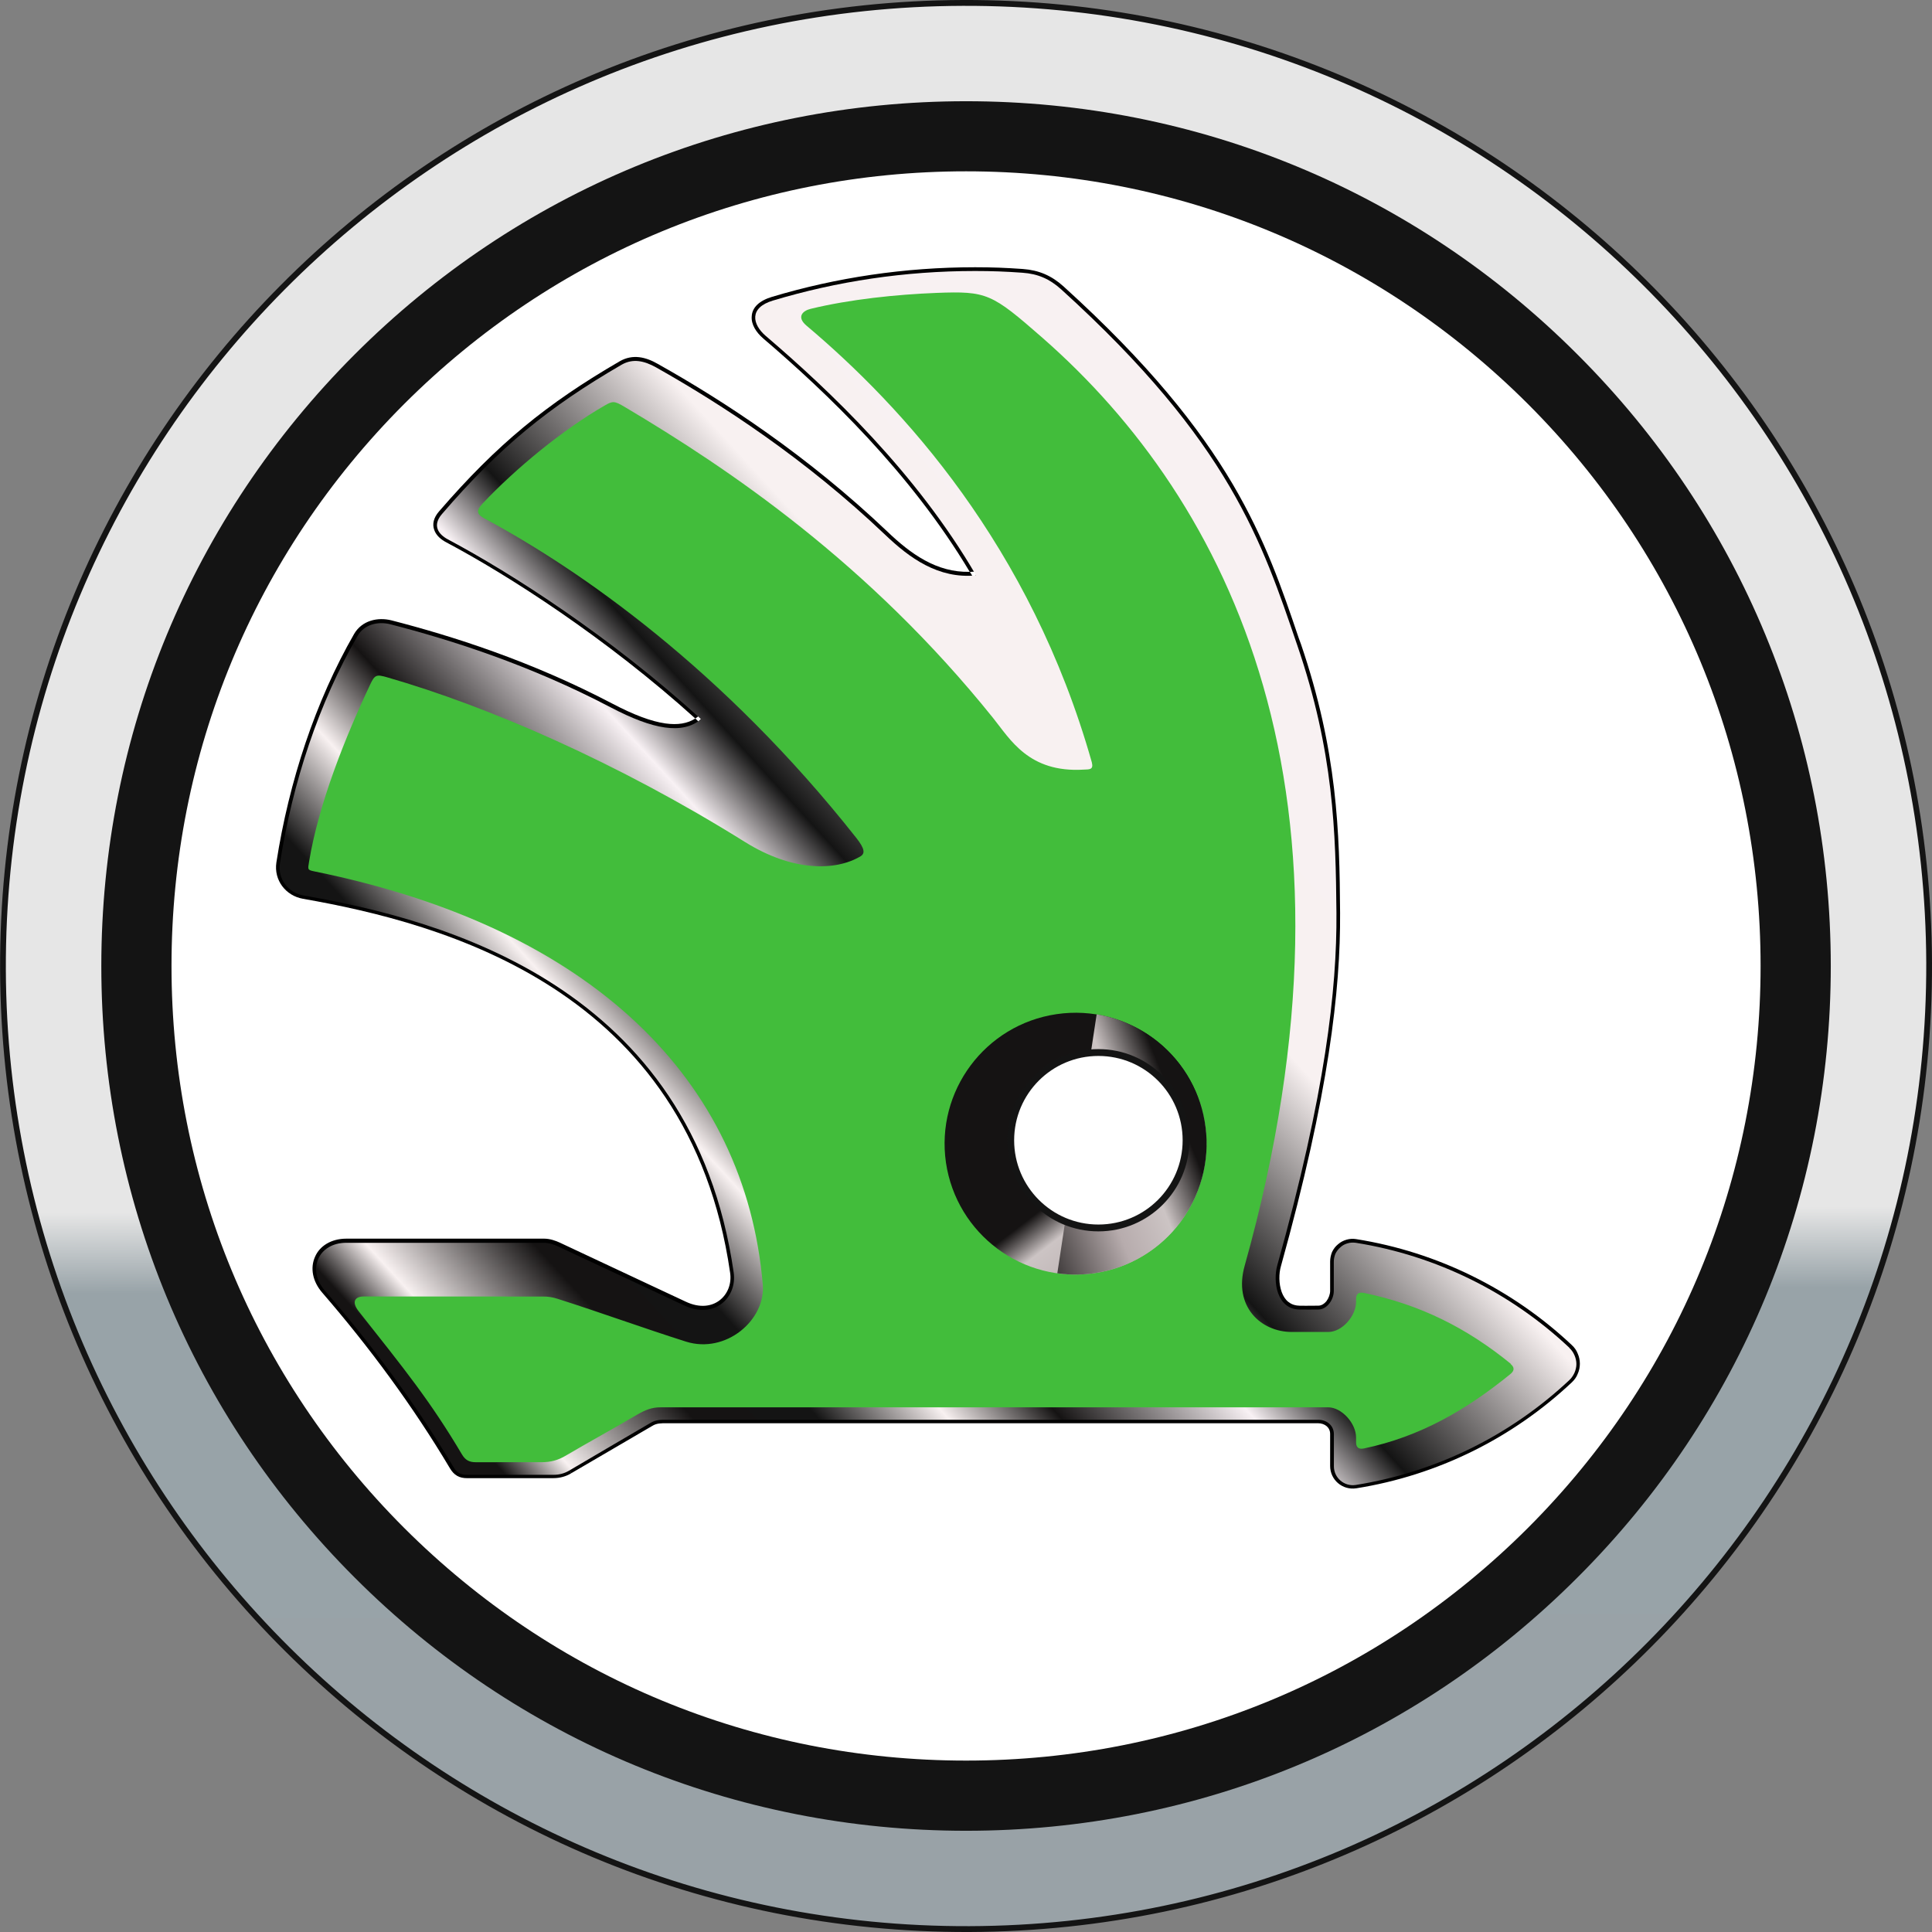
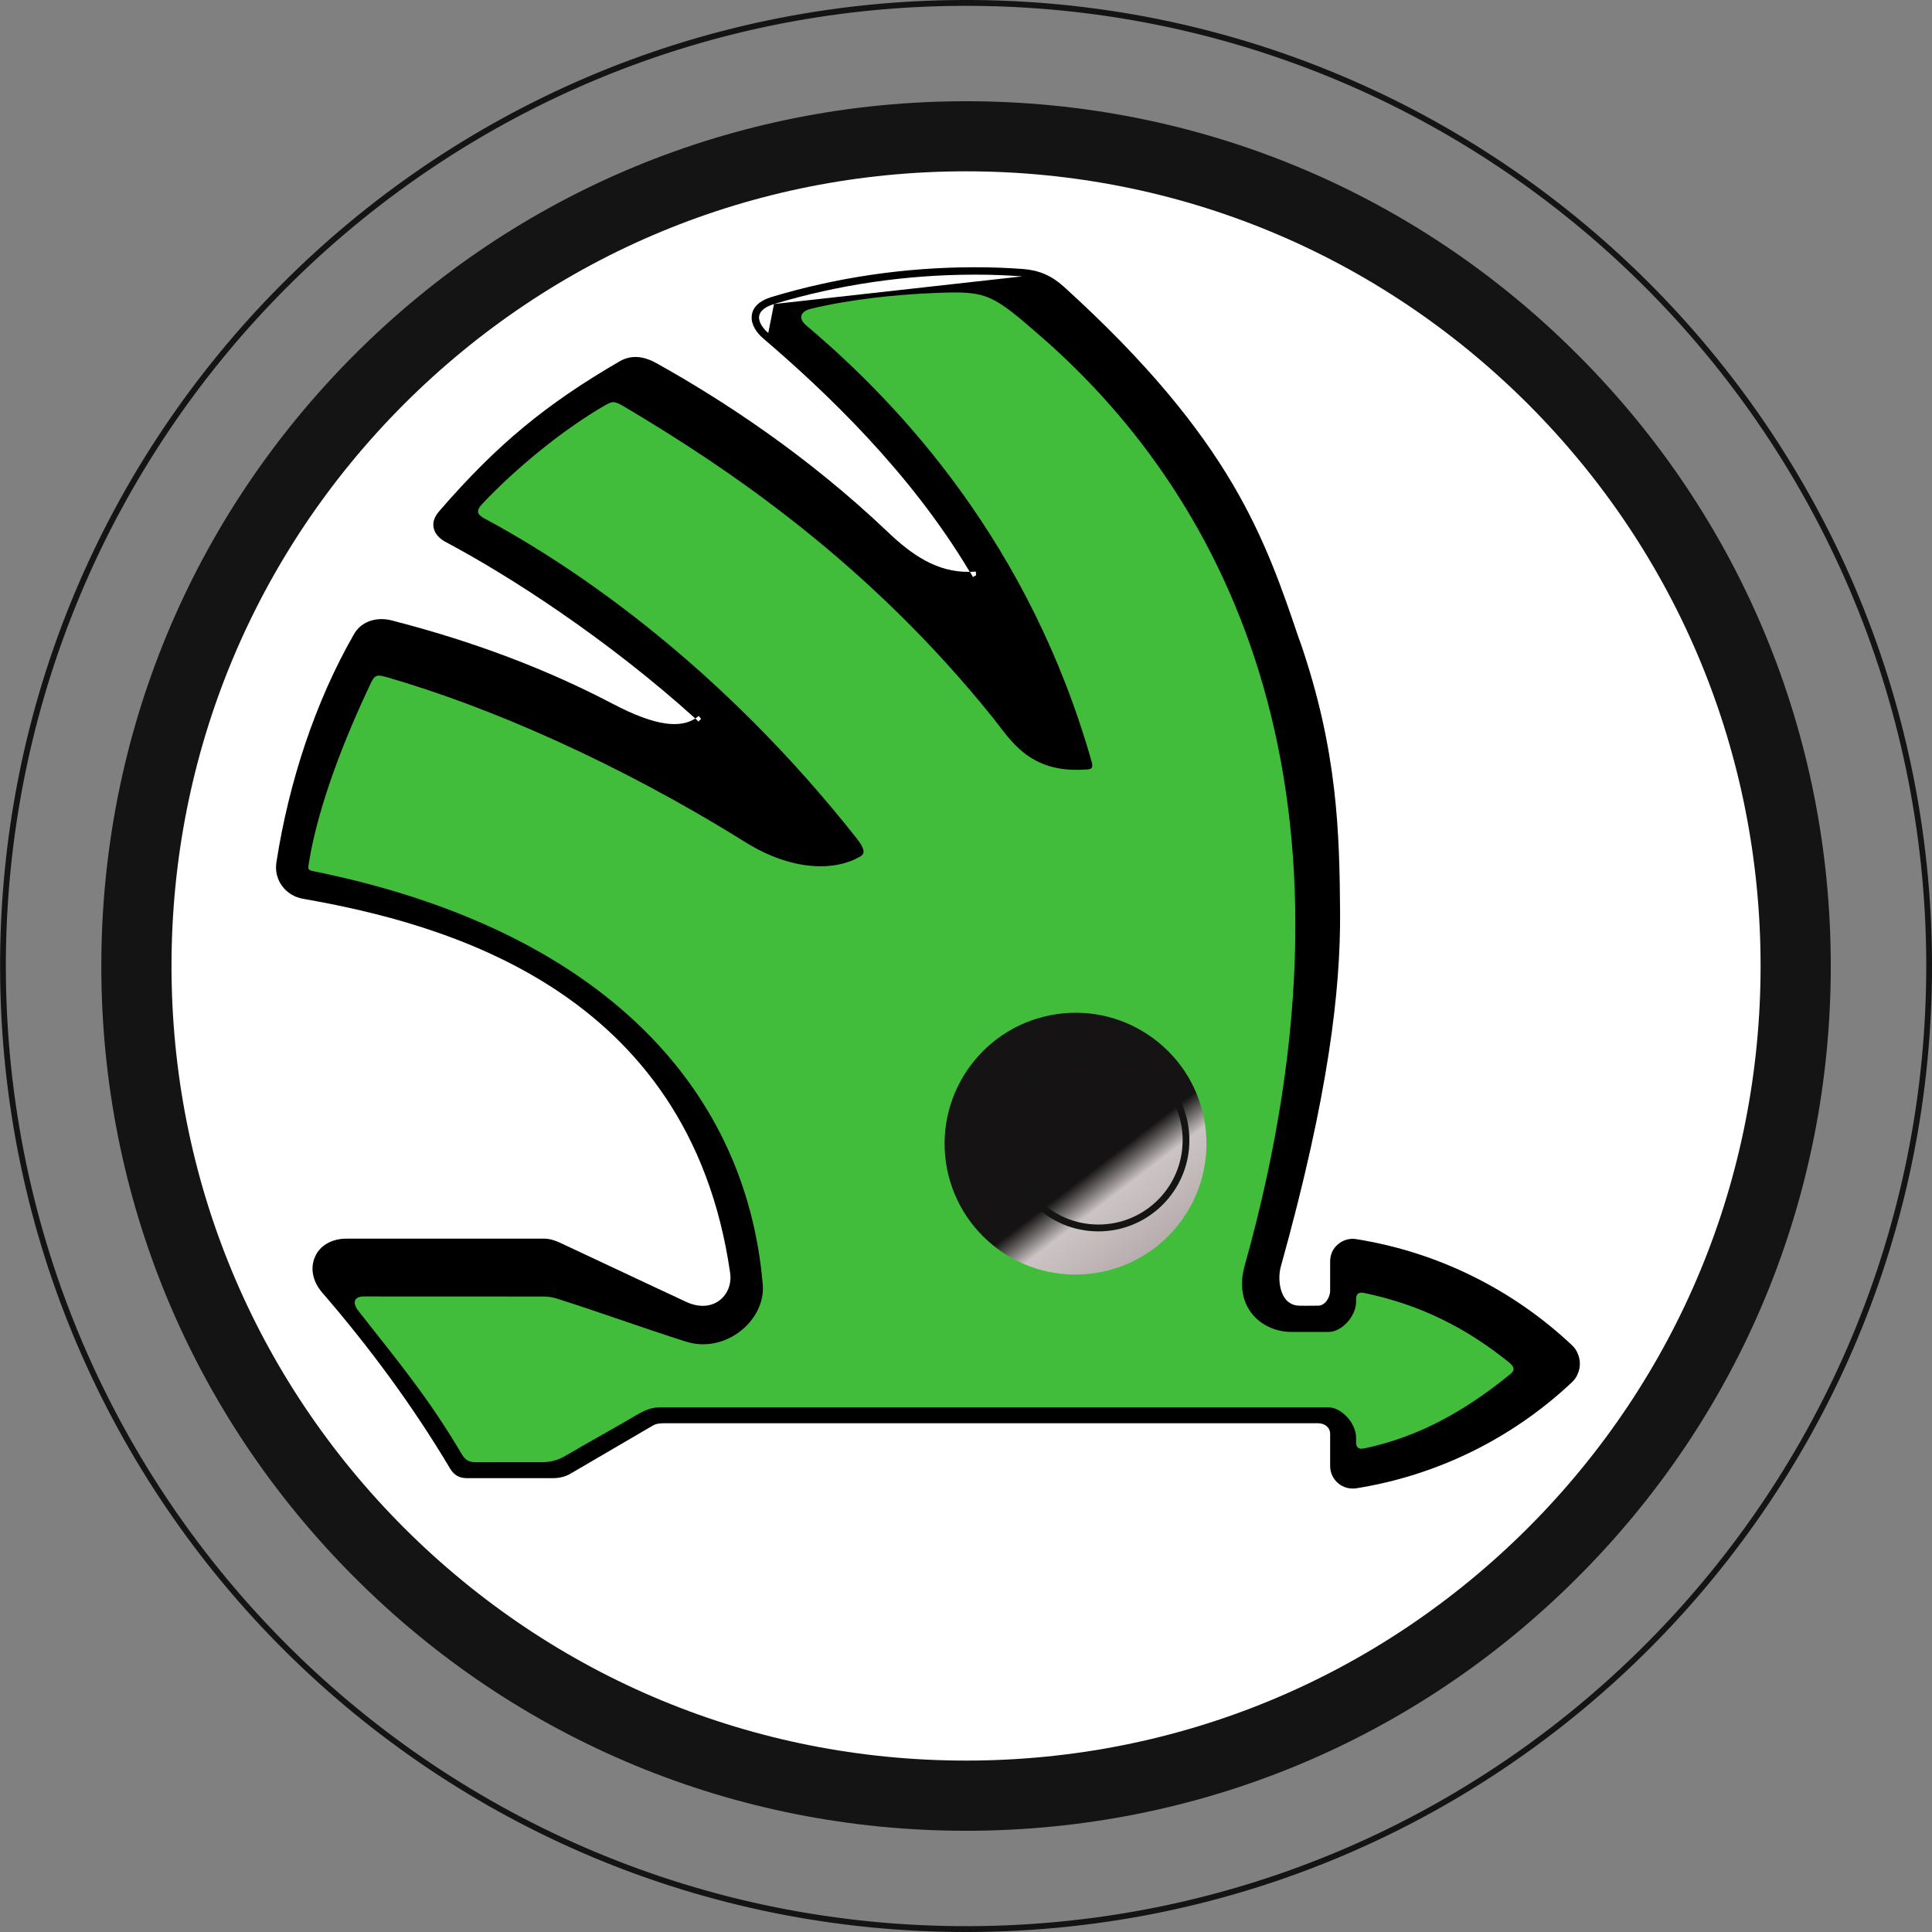
<svg xmlns="http://www.w3.org/2000/svg" xmlns:ns1="http://www.inkscape.org/namespaces/inkscape" xmlns:ns2="http://sodipodi.sourceforge.net/DTD/sodipodi-0.dtd" width="21.167mm" height="21.167mm" viewBox="0 0 21.167 21.167" version="1.1" id="svg6663" ns1:version="1.2.2 (b0a8486541, 2022-12-01)" ns2:docname="skoda.svg">
  <rect x="0" y="0" width="21.167" height="21.167" fill="#808080" stroke="none" />
  <ns2:namedview id="namedview6665" pagecolor="#ffffff" bordercolor="#000000" borderopacity="0.25" ns1:showpageshadow="2" ns1:pageopacity="0.0" ns1:pagecheckerboard="0" ns1:deskcolor="#d1d1d1" ns1:document-units="mm" showgrid="false" ns1:zoom="8.6714292" ns1:cx="6.7462928" ns1:cy="19.546951" ns1:window-width="1440" ns1:window-height="828" ns1:window-x="0" ns1:window-y="0" ns1:window-maximized="1" ns1:current-layer="layer1" />
  <defs id="defs6660">
    <linearGradient id="paint0_linear_8797_9899" x1="88.763" y1="69.268" x2="88.763" y2="41.449" gradientUnits="userSpaceOnUse">
      <stop stop-color="#F0F3F5" id="stop4062" />
      <stop offset="0.056" stop-color="#E2E5E8" id="stop4064" />
      <stop offset="0.138" stop-color="#D4D8DD" id="stop4066" />
      <stop offset="0.242" stop-color="#CCD0D6" id="stop4068" />
      <stop offset="0.44" stop-color="#CACED4" id="stop4070" />
      <stop offset="0.568" stop-color="#B3B7BD" id="stop4072" />
      <stop offset="0.835" stop-color="#797C83" id="stop4074" />
      <stop offset="1" stop-color="#52545C" id="stop4076" />
    </linearGradient>
    <linearGradient id="paint1_linear_8797_9899" x1="83.944" y1="48.072" x2="83.944" y2="32.997" gradientUnits="userSpaceOnUse">
      <stop stop-color="#F0F3F5" id="stop4079" />
      <stop offset="0.056" stop-color="#E2E5E8" id="stop4081" />
      <stop offset="0.138" stop-color="#D4D8DD" id="stop4083" />
      <stop offset="0.242" stop-color="#CCD0D6" id="stop4085" />
      <stop offset="0.44" stop-color="#CACED4" id="stop4087" />
      <stop offset="0.568" stop-color="#B3B7BD" id="stop4089" />
      <stop offset="0.835" stop-color="#797C83" id="stop4091" />
      <stop offset="1" stop-color="#52545C" id="stop4093" />
    </linearGradient>
    <linearGradient id="paint2_linear_8797_9899" x1="71.52" y1="41.185" x2="63.315" y2="32.186" gradientUnits="userSpaceOnUse">
      <stop stop-color="#F0F3F5" id="stop4096" />
      <stop offset="0.056" stop-color="#E2E5E8" id="stop4098" />
      <stop offset="0.138" stop-color="#D4D8DD" id="stop4100" />
      <stop offset="0.242" stop-color="#CCD0D6" id="stop4102" />
      <stop offset="0.44" stop-color="#CACED4" id="stop4104" />
      <stop offset="0.568" stop-color="#B3B7BD" id="stop4106" />
      <stop offset="0.835" stop-color="#797C83" id="stop4108" />
      <stop offset="1" stop-color="#52545C" id="stop4110" />
    </linearGradient>
    <linearGradient id="paint3_linear_8797_9899" x1="70.78" y1="48.79" x2="56.001" y2="44.475" gradientUnits="userSpaceOnUse">
      <stop stop-color="#F0F3F5" id="stop4113" />
      <stop offset="0.056" stop-color="#E2E5E8" id="stop4115" />
      <stop offset="0.138" stop-color="#D4D8DD" id="stop4117" />
      <stop offset="0.242" stop-color="#CCD0D6" id="stop4119" />
      <stop offset="0.44" stop-color="#CACED4" id="stop4121" />
      <stop offset="0.568" stop-color="#B3B7BD" id="stop4123" />
      <stop offset="0.835" stop-color="#797C83" id="stop4125" />
      <stop offset="1" stop-color="#52545C" id="stop4127" />
    </linearGradient>
    <linearGradient id="paint4_linear_8797_9899" x1="49.607" y1="25.612" x2="49.607" y2="49.522" gradientUnits="userSpaceOnUse">
      <stop stop-color="#F0F3F5" id="stop4130" />
      <stop offset="0.056" stop-color="#E2E5E8" id="stop4132" />
      <stop offset="0.138" stop-color="#D4D8DD" id="stop4134" />
      <stop offset="0.242" stop-color="#CCD0D6" id="stop4136" />
      <stop offset="0.44" stop-color="#CACED4" id="stop4138" />
      <stop offset="0.568" stop-color="#B3B7BD" id="stop4140" />
      <stop offset="0.835" stop-color="#797C83" id="stop4142" />
      <stop offset="1" stop-color="#52545C" id="stop4144" />
    </linearGradient>
    <linearGradient id="paint5_linear_8797_9899" x1="59.239" y1="25.612" x2="59.239" y2="49.522" gradientUnits="userSpaceOnUse">
      <stop stop-color="#F0F3F5" id="stop4147" />
      <stop offset="0.056" stop-color="#E2E5E8" id="stop4149" />
      <stop offset="0.138" stop-color="#D4D8DD" id="stop4151" />
      <stop offset="0.242" stop-color="#CCD0D6" id="stop4153" />
      <stop offset="0.44" stop-color="#CACED4" id="stop4155" />
      <stop offset="0.568" stop-color="#B3B7BD" id="stop4157" />
      <stop offset="0.835" stop-color="#797C83" id="stop4159" />
      <stop offset="1" stop-color="#52545C" id="stop4161" />
    </linearGradient>
    <linearGradient id="paint6_linear_8797_9899" x1="58.805" y1="25.412" x2="58.805" y2="65.314" gradientUnits="userSpaceOnUse">
      <stop stop-color="#F0F3F5" id="stop4164" />
      <stop offset="0.056" stop-color="#E2E5E8" id="stop4166" />
      <stop offset="0.138" stop-color="#D4D8DD" id="stop4168" />
      <stop offset="0.242" stop-color="#CCD0D6" id="stop4170" />
      <stop offset="0.44" stop-color="#CACED4" id="stop4172" />
      <stop offset="0.568" stop-color="#B3B7BD" id="stop4174" />
      <stop offset="0.835" stop-color="#797C83" id="stop4176" />
      <stop offset="1" stop-color="#52545C" id="stop4178" />
    </linearGradient>
    <linearGradient id="paint7_linear_8797_9899" x1="48.59" y1="25.412" x2="48.59" y2="65.314" gradientUnits="userSpaceOnUse">
      <stop stop-color="#F0F3F5" id="stop4181" />
      <stop offset="0.056" stop-color="#E2E5E8" id="stop4183" />
      <stop offset="0.138" stop-color="#D4D8DD" id="stop4185" />
      <stop offset="0.242" stop-color="#CCD0D6" id="stop4187" />
      <stop offset="0.44" stop-color="#CACED4" id="stop4189" />
      <stop offset="0.568" stop-color="#B3B7BD" id="stop4191" />
      <stop offset="0.835" stop-color="#797C83" id="stop4193" />
      <stop offset="1" stop-color="#52545C" id="stop4195" />
    </linearGradient>
    <linearGradient id="paint8_linear_8797_9899" x1="22.614" y1="25.615" x2="22.614" y2="74.441" gradientUnits="userSpaceOnUse">
      <stop stop-color="#F0F3F5" id="stop4198" />
      <stop offset="0.253" stop-color="#EDF0F3" id="stop4200" />
      <stop offset="0.406" stop-color="#E5E8EA" id="stop4202" />
      <stop offset="0.531" stop-color="#D7DADC" id="stop4204" />
      <stop offset="0.642" stop-color="#C3C5C9" id="stop4206" />
      <stop offset="0.744" stop-color="#A9ABAF" id="stop4208" />
      <stop offset="0.839" stop-color="#888B90" id="stop4210" />
      <stop offset="0.926" stop-color="#63656B" id="stop4212" />
      <stop offset="1" stop-color="#3D3F46" id="stop4214" />
    </linearGradient>
    <linearGradient id="paint9_linear_8797_9899" x1="51.558" y1="25.612" x2="51.558" y2="74.441" gradientUnits="userSpaceOnUse">
      <stop stop-color="#F0F3F5" id="stop4217" />
      <stop offset="0.253" stop-color="#EDF0F3" id="stop4219" />
      <stop offset="0.406" stop-color="#E5E8EA" id="stop4221" />
      <stop offset="0.531" stop-color="#D7DADC" id="stop4223" />
      <stop offset="0.642" stop-color="#C3C5C9" id="stop4225" />
      <stop offset="0.744" stop-color="#A9ABAF" id="stop4227" />
      <stop offset="0.839" stop-color="#888B90" id="stop4229" />
      <stop offset="0.926" stop-color="#63656B" id="stop4231" />
      <stop offset="1" stop-color="#3D3F46" id="stop4233" />
    </linearGradient>
    <linearGradient id="paint10_linear_8797_9899" x1="2.657" y1="25.617" x2="2.657" y2="74.445" gradientUnits="userSpaceOnUse">
      <stop stop-color="#F0F3F5" id="stop4236" />
      <stop offset="0.253" stop-color="#EDF0F3" id="stop4238" />
      <stop offset="0.406" stop-color="#E5E8EA" id="stop4240" />
      <stop offset="0.531" stop-color="#D7DADC" id="stop4242" />
      <stop offset="0.642" stop-color="#C3C5C9" id="stop4244" />
      <stop offset="0.744" stop-color="#A9ABAF" id="stop4246" />
      <stop offset="0.839" stop-color="#888B90" id="stop4248" />
      <stop offset="0.926" stop-color="#63656B" id="stop4250" />
      <stop offset="1" stop-color="#3D3F46" id="stop4252" />
    </linearGradient>
    <linearGradient id="paint11_linear_8797_9899" x1="31.487" y1="35.741" x2="31.487" y2="49.657" gradientUnits="userSpaceOnUse">
      <stop stop-color="#CACED4" id="stop4255" />
      <stop offset="1" stop-color="#52545C" id="stop4257" />
    </linearGradient>
    <linearGradient id="paint12_linear_8797_9899" x1="267.112" y1="38.413" x2="267.537" y2="55.632" gradientUnits="userSpaceOnUse" gradientTransform="matrix(0.265,0,0,0.265,15.924,77.936)">
      <stop stop-color="#339966" id="stop4260" />
      <stop offset="1" stop-color="#004F32" id="stop4262" />
      <stop offset="1" stop-color="#004F32" id="stop4264" />
    </linearGradient>
    <clipPath id="clip0_8797_9899">
      <rect width="80" height="18.669" fill="#ffffff" transform="translate(672,41)" id="rect5561" x="0" y="0" />
    </clipPath>
    <linearGradient id="paint13_linear_8797_9899" x1="1246.21" y1="38.138" x2="1241.06" y2="43.473" gradientUnits="userSpaceOnUse" gradientTransform="matrix(0.265,0,0,0.265,-234.528,69.724)">
      <stop stop-color="#55616B" id="stop4267" />
      <stop offset="0.502" stop-color="white" id="stop4269" />
      <stop offset="1" stop-color="#8DADC2" id="stop4271" />
    </linearGradient>
    <linearGradient id="paint14_linear_8797_9899" x1="1263.24" y1="44.812" x2="1269.01" y2="53.352" gradientUnits="userSpaceOnUse" gradientTransform="matrix(0.265,0,0,0.265,-234.528,69.724)">
      <stop stop-color="#ADBEC7" id="stop4274" />
      <stop offset="0.488" stop-color="#ADBEC7" id="stop4276" />
      <stop offset="0.744" stop-color="#87969F" id="stop4278" />
      <stop offset="1" stop-color="#A8B8C1" id="stop4280" />
    </linearGradient>
    <linearGradient id="paint15_linear_8797_9899" x1="1263.8" y1="39.464" x2="1269.71" y2="52.133" gradientUnits="userSpaceOnUse" gradientTransform="matrix(0.265,0,0,0.265,-234.528,69.724)">
      <stop stop-color="#55616B" id="stop4283" />
      <stop offset="0.502" stop-color="white" id="stop4285" />
      <stop offset="1" stop-color="#8DADC2" id="stop4287" />
    </linearGradient>
    <linearGradient id="paint16_linear_8797_9899" x1="1219.05" y1="37.779" x2="1244.64" y2="37.779" gradientUnits="userSpaceOnUse" gradientTransform="matrix(0.265,0,0,0.265,-234.528,69.724)">
      <stop stop-color="#55616B" id="stop4290" />
      <stop offset="0.502" stop-color="white" id="stop4292" />
      <stop offset="1" stop-color="#8DADC2" id="stop4294" />
    </linearGradient>
    <linearGradient id="paint17_linear_8797_9899" x1="1237.21" y1="40.402" x2="1238.66" y2="35.003" gradientUnits="userSpaceOnUse" gradientTransform="matrix(0.265,0,0,0.265,-234.528,69.724)">
      <stop stop-color="white" id="stop4297" />
      <stop offset="0.502" stop-color="white" id="stop4299" />
      <stop offset="1" stop-color="#8DADC2" id="stop4301" />
    </linearGradient>
    <linearGradient id="paint18_linear_8797_9899" x1="1199.94" y1="63.383" x2="1213.9" y2="47.32" gradientUnits="userSpaceOnUse" gradientTransform="matrix(0.265,0,0,0.265,-234.528,69.724)">
      <stop stop-color="#55616B" id="stop4304" />
      <stop offset="0.502" stop-color="white" id="stop4306" />
      <stop offset="1" stop-color="#8DADC2" id="stop4308" />
    </linearGradient>
    <linearGradient id="paint19_linear_8797_9899" x1="1195.11" y1="44.236" x2="1200.17" y2="53.744" gradientUnits="userSpaceOnUse" gradientTransform="matrix(0.265,0,0,0.265,-234.528,69.724)">
      <stop stop-color="#1E1E20" id="stop4311" />
      <stop offset="0.389" stop-color="#A8B8C1" id="stop4313" />
      <stop offset="0.675" stop-color="#87969F" id="stop4315" />
      <stop offset="1" stop-color="#ADBEC7" id="stop4317" />
    </linearGradient>
    <linearGradient id="paint20_linear_8797_9899" x1="1196.95" y1="49.001" x2="1203.48" y2="43.126" gradientUnits="userSpaceOnUse" gradientTransform="matrix(0.265,0,0,0.265,-234.528,69.724)">
      <stop stop-color="#8DADC2" id="stop4320" />
      <stop offset="0.497" stop-color="white" id="stop4322" />
      <stop offset="1" stop-color="#9BAEB9" id="stop4324" />
    </linearGradient>
    <linearGradient id="paint21_linear_8797_9899" x1="1232.2" y1="60.383" x2="1232.2" y2="38.172" gradientUnits="userSpaceOnUse" gradientTransform="matrix(0.265,0,0,0.265,-234.528,69.724)">
      <stop stop-color="#C18A1B" id="stop4327" />
      <stop offset="1" stop-color="#FAD998" id="stop4329" />
    </linearGradient>
    <linearGradient id="paint22_linear_8797_9899" x1="1230.29" y1="39.963" x2="1264.53" y2="58.945" gradientUnits="userSpaceOnUse" gradientTransform="matrix(0.265,0,0,0.265,-234.528,69.724)">
      <stop stop-color="#FAD998" id="stop4332" />
      <stop offset="1" stop-color="#C18A1B" id="stop4334" />
    </linearGradient>
    <linearGradient id="paint23_linear_8797_9899" x1="1208.65" y1="46.8" x2="1212.72" y2="38.801" gradientUnits="userSpaceOnUse" gradientTransform="matrix(0.265,0,0,0.265,-234.528,69.724)">
      <stop stop-color="#8DADC2" id="stop4337" />
      <stop offset="0.497" stop-color="white" id="stop4339" />
      <stop offset="1" stop-color="#55616B" id="stop4341" />
    </linearGradient>
    <linearGradient id="paint24_linear_8797_9899" x1="1254.42" y1="37.454" x2="1258.93" y2="47.566" gradientUnits="userSpaceOnUse" gradientTransform="matrix(0.265,0,0,0.265,-234.528,69.724)">
      <stop stop-color="#55616B" id="stop4344" />
      <stop offset="0.502" stop-color="white" id="stop4346" />
      <stop offset="1" stop-color="#8DADC2" id="stop4348" />
    </linearGradient>
    <linearGradient id="paint25_linear_8797_9899" x1="1255.65" y1="60.587" x2="1250.69" y2="49.959" gradientUnits="userSpaceOnUse" gradientTransform="matrix(0.265,0,0,0.265,-234.528,69.724)">
      <stop stop-color="#55616B" id="stop4351" />
      <stop offset="0.502" stop-color="white" id="stop4353" />
      <stop offset="1" stop-color="#8DADC2" id="stop4355" />
    </linearGradient>
    <linearGradient id="paint26_linear_8797_9899" x1="1843.97" y1="86.081" x2="1920.06" y2="13.347" gradientUnits="userSpaceOnUse" gradientTransform="matrix(0.265,0,0,0.265,-397.807,69.764)">
      <stop stop-color="#8C8C8C" id="stop4358" />
      <stop offset="0.5" stop-color="#464646" id="stop4360" />
      <stop offset="0.75" stop-color="white" id="stop4362" />
      <stop offset="1" stop-color="white" id="stop4364" />
    </linearGradient>
    <radialGradient id="paint27_radial_8797_9899" cx="0" cy="0" r="1" gradientUnits="userSpaceOnUse" gradientTransform="matrix(7.032,0,0,7.516,100.139,83.239)">
      <stop stop-color="#E60A47" id="stop4367" />
      <stop offset="1" stop-color="#7C0626" id="stop4369" />
    </radialGradient>
    <radialGradient id="paint28_radial_8797_9899" cx="0" cy="0" r="1" gradientUnits="userSpaceOnUse" gradientTransform="matrix(5.498,0,0,4.018,100.56,83.167)">
      <stop stop-color="#D3D1D2" id="stop4372" />
      <stop offset="0.5" stop-color="#C9C7C8" id="stop4374" />
      <stop offset="1" stop-color="#8D8B8C" id="stop4376" />
    </radialGradient>
    <radialGradient id="paint29_radial_8797_9899" cx="0" cy="0" r="1" gradientUnits="userSpaceOnUse" gradientTransform="matrix(5.498,0,0,4.018,100.56,83.167)">
      <stop stop-color="#D3D1D2" id="stop4379" />
      <stop offset="0.5" stop-color="#C9C7C8" id="stop4381" />
      <stop offset="1" stop-color="#8D8B8C" id="stop4383" />
    </radialGradient>
    <radialGradient id="paint30_radial_8797_9899" cx="0" cy="0" r="1" gradientUnits="userSpaceOnUse" gradientTransform="matrix(5.498,0,0,4.018,100.56,83.167)">
      <stop stop-color="#D3D1D2" id="stop4386" />
      <stop offset="0.5" stop-color="#C9C7C8" id="stop4388" />
      <stop offset="1" stop-color="#8D8B8C" id="stop4390" />
    </radialGradient>
    <radialGradient id="paint31_radial_8797_9899" cx="0" cy="0" r="1" gradientUnits="userSpaceOnUse" gradientTransform="matrix(5.498,0,0,4.018,100.56,83.167)">
      <stop stop-color="#D3D1D2" id="stop4393" />
      <stop offset="0.5" stop-color="#C9C7C8" id="stop4395" />
      <stop offset="1" stop-color="#8D8B8C" id="stop4397" />
    </radialGradient>
    <linearGradient id="paint37_linear_8797_9899" x1="298.215" y1="185.881" x2="346.021" y2="185.881" gradientUnits="userSpaceOnUse" gradientTransform="matrix(0.265,0,0,0.265,1.787,33.272)">
      <stop stop-color="#343030" id="stop4467" />
      <stop offset="0.209" stop-color="#8A8A8A" id="stop4469" />
      <stop offset="0.503" stop-color="#8A8A8A" id="stop4471" />
      <stop offset="1" stop-color="#343030" id="stop4473" />
    </linearGradient>
    <linearGradient id="paint38_linear_8797_9899" x1="344.935" y1="233.865" x2="299.928" y2="233.865" gradientUnits="userSpaceOnUse" gradientTransform="matrix(0.265,0,0,0.265,1.787,33.272)">
      <stop stop-color="#343030" id="stop4476" />
      <stop offset="0.035" stop-color="#343030" id="stop4478" />
      <stop offset="0.503" stop-color="#767677" id="stop4480" />
      <stop offset="1" stop-color="#343030" id="stop4482" />
    </linearGradient>
    <linearGradient id="paint39_linear_8797_9899" x1="352.595" y1="224.511" x2="354.876" y2="230.779" gradientUnits="userSpaceOnUse" gradientTransform="matrix(0.265,0,0,0.265,1.787,33.272)">
      <stop stop-color="#343030" id="stop4485" />
      <stop offset="0.236" stop-color="#343030" id="stop4487" />
      <stop offset="0.322" stop-color="#343030" id="stop4489" />
      <stop offset="0.442" stop-color="#343030" id="stop4491" />
      <stop offset="0.496" stop-color="#343030" id="stop4493" />
      <stop offset="0.691" stop-color="#343030" id="stop4495" />
      <stop offset="1" stop-color="#343030" id="stop4497" />
    </linearGradient>
    <linearGradient id="paint41_linear_8797_9899" x1="342.59" y1="186.467" x2="354.038" y2="186.467" gradientUnits="userSpaceOnUse">
      <stop stop-color="#343030" id="stop4509" />
      <stop offset="0.415" stop-color="#343030" id="stop4511" />
      <stop offset="1" stop-color="#343030" id="stop4513" />
    </linearGradient>
    <linearGradient id="paint44_linear_8797_9899" x1="349.55" y1="204.732" x2="341.533" y2="176.773" gradientUnits="userSpaceOnUse">
      <stop stop-color="white" id="stop4544" />
      <stop offset="0.043" stop-color="white" id="stop4546" />
      <stop offset="0.461" stop-color="#767677" id="stop4548" />
      <stop offset="0.472" stop-color="#767677" id="stop4550" />
      <stop offset="0.473" stop-color="#767677" id="stop4552" />
      <stop offset="0.727" stop-color="#767677" id="stop4554" />
      <stop offset="1" stop-color="#9D9E9D" id="stop4556" />
    </linearGradient>
    <linearGradient id="paint45_linear_8797_9899" x1="291.132" y1="211.942" x2="353.672" y2="211.942" gradientUnits="userSpaceOnUse" gradientTransform="matrix(0.265,0,0,0.265,1.787,33.272)">
      <stop stop-color="#343030" id="stop4559" />
      <stop offset="0.2" stop-color="#969797" id="stop4561" />
      <stop offset="0.483" stop-color="#969797" id="stop4563" />
      <stop offset="0.497" stop-color="white" id="stop4565" />
      <stop offset="0.498" stop-color="#343030" id="stop4567" />
      <stop offset="0.512" stop-color="#343030" id="stop4569" />
      <stop offset="0.552" stop-color="#626162" id="stop4571" />
      <stop offset="0.559" stop-color="#6B6A6A" id="stop4573" />
      <stop offset="0.588" stop-color="#6B6A6A" id="stop4575" />
      <stop offset="1" stop-color="#343030" id="stop4577" />
    </linearGradient>
    <linearGradient id="paint46_linear_8797_9899" x1="291.816" y1="210.512" x2="319.233" y2="205.182" gradientUnits="userSpaceOnUse" gradientTransform="matrix(0.265,0,0,0.265,1.787,33.272)">
      <stop stop-color="#343030" id="stop4580" />
      <stop offset="0.827" stop-color="#626162" id="stop4582" />
      <stop offset="1" stop-color="#626162" id="stop4584" />
    </linearGradient>
    <linearGradient id="paint47_linear_8797_9899" x1="322.104" y1="204.288" x2="355.639" y2="204.288" gradientUnits="userSpaceOnUse" gradientTransform="matrix(0.265,0,0,0.265,1.787,33.272)">
      <stop stop-color="#343030" id="stop4587" />
      <stop offset="0.144" stop-color="#D2D9E4" id="stop4589" />
      <stop offset="0.606" stop-color="#D2D9E4" id="stop4591" />
      <stop offset="0.824" stop-color="white" id="stop4593" />
      <stop offset="1" stop-color="white" id="stop4595" />
    </linearGradient>
    <linearGradient id="paint48_linear_8797_9899" x1="336.164" y1="202.372" x2="341.085" y2="218.47" gradientUnits="userSpaceOnUse" gradientTransform="matrix(0.265,0,0,0.265,1.787,33.272)">
      <stop stop-color="#343030" id="stop4598" />
      <stop offset="0.141" stop-color="#343030" id="stop4600" />
      <stop offset="0.339" stop-color="#343030" id="stop4602" />
      <stop offset="0.528" stop-color="#5C5B5B" id="stop4604" />
      <stop offset="0.57" stop-color="#5C5B5B" id="stop4606" />
      <stop offset="0.806" stop-color="#343030" id="stop4608" />
      <stop offset="1" stop-color="#343030" id="stop4610" />
    </linearGradient>
    <linearGradient id="paint49_linear_8797_9899" x1="322.133" y1="204.174" x2="288.68" y2="204.174" gradientUnits="userSpaceOnUse" gradientTransform="matrix(0.265,0,0,0.265,1.787,33.272)">
      <stop stop-color="#343030" id="stop4613" />
      <stop offset="0.115" stop-color="#80868D" id="stop4615" />
      <stop offset="0.212" stop-color="#80868D" id="stop4617" />
      <stop offset="0.542" stop-color="white" id="stop4619" />
      <stop offset="0.891" stop-color="white" id="stop4621" />
      <stop offset="1" stop-color="#B2B2B2" id="stop4623" />
    </linearGradient>
    <linearGradient id="paint52_linear_8797_9899" x1="348.003" y1="191.277" x2="355.071" y2="191.277" gradientUnits="userSpaceOnUse" gradientTransform="matrix(0.265,0,0,0.265,1.787,33.272)">
      <stop stop-color="#343030" id="stop4644" />
      <stop offset="0.389" stop-color="#343030" id="stop4646" />
      <stop offset="1" stop-color="#626162" id="stop4648" />
    </linearGradient>
    <linearGradient id="paint53_linear_8797_9899" x1="296.228" y1="191.031" x2="289.162" y2="191.031" gradientUnits="userSpaceOnUse" gradientTransform="matrix(0.265,0,0,0.265,1.787,33.272)">
      <stop stop-color="#343030" id="stop4651" />
      <stop offset="0.389" stop-color="#343030" id="stop4653" />
      <stop offset="1" stop-color="#626162" id="stop4655" />
    </linearGradient>
    <linearGradient id="paint54_linear_8797_9899" x1="289.059" y1="191.159" x2="296.308" y2="191.159" gradientUnits="userSpaceOnUse" gradientTransform="matrix(0.265,0,0,0.265,1.787,33.272)">
      <stop stop-color="#B2B2B2" id="stop4658" />
      <stop offset="0.452" stop-color="#626162" id="stop4660" />
      <stop offset="0.527" stop-color="#626162" id="stop4662" />
      <stop offset="1" stop-color="#626162" id="stop4664" />
    </linearGradient>
    <linearGradient id="paint55_linear_8797_9899" x1="355.175" y1="191.303" x2="347.993" y2="191.303" gradientUnits="userSpaceOnUse" gradientTransform="matrix(0.265,0,0,0.265,1.787,33.272)">
      <stop stop-color="#9D9E9D" id="stop4667" />
      <stop offset="0.421" stop-color="#626162" id="stop4669" />
      <stop offset="0.527" stop-color="#626162" id="stop4671" />
      <stop offset="1" stop-color="#626162" id="stop4673" />
    </linearGradient>
    <linearGradient id="paint32_linear_8797_9899" x1="314.234" y1="179.62" x2="330.244" y2="239.372" gradientUnits="userSpaceOnUse" gradientTransform="matrix(0.265,0,0,0.265,-3.628,28.547)">
      <stop stop-color="#343030" id="stop4400" />
      <stop offset="0.212" stop-color="#343030" id="stop4402" />
      <stop offset="0.293" stop-color="#343030" id="stop4404" />
      <stop offset="0.594" stop-color="#626162" id="stop4406" />
      <stop offset="0.986" stop-color="white" id="stop4408" />
      <stop offset="1" stop-color="white" id="stop4410" />
    </linearGradient>
    <linearGradient id="paint33_linear_8797_9899" x1="314.234" y1="179.62" x2="330.244" y2="239.372" gradientUnits="userSpaceOnUse" gradientTransform="matrix(0.265,0,0,0.265,-3.628,28.547)">
      <stop stop-color="#343030" id="stop4413" />
      <stop offset="0.008" stop-color="#343030" id="stop4415" />
      <stop offset="0.564" stop-color="#4D4B4C" id="stop4417" />
      <stop offset="0.657" stop-color="#626162" id="stop4419" />
      <stop offset="0.709" stop-color="#626162" id="stop4421" />
      <stop offset="0.836" stop-color="white" id="stop4423" />
      <stop offset="0.891" stop-color="white" id="stop4425" />
      <stop offset="1" stop-color="#9FA5AD" id="stop4427" />
    </linearGradient>
    <linearGradient id="paint34_linear_8797_9899" x1="313.816" y1="177.936" x2="298.261" y2="235.99" gradientUnits="userSpaceOnUse" gradientTransform="matrix(0.265,0,0,0.265,-3.628,28.547)">
      <stop stop-color="#413E3E" id="stop4430" />
      <stop offset="0.606" stop-color="#413E3E" id="stop4432" />
      <stop offset="0.666" stop-color="#413E3E" id="stop4434" />
      <stop offset="0.709" stop-color="#626162" id="stop4436" />
      <stop offset="0.867" stop-color="#EEEFEF" id="stop4438" />
      <stop offset="1" stop-color="#DBDCDC" id="stop4440" />
    </linearGradient>
    <linearGradient id="paint35_linear_8797_9899" x1="333.581" y1="241.865" x2="310.257" y2="177.785" gradientUnits="userSpaceOnUse" gradientTransform="matrix(0.265,0,0,0.265,-3.628,28.547)">
      <stop stop-color="#4B4949" id="stop4443" />
      <stop offset="0.036" stop-color="#4B4949" id="stop4445" />
      <stop offset="0.194" stop-color="#4D4B4C" id="stop4447" />
      <stop offset="0.638" stop-color="white" id="stop4449" />
      <stop offset="0.727" stop-color="white" id="stop4451" />
      <stop offset="1" stop-color="#7B8187" id="stop4453" />
    </linearGradient>
    <linearGradient id="paint36_linear_8797_9899" x1="293.798" y1="206.943" x2="302.486" y2="176.646" gradientUnits="userSpaceOnUse">
      <stop stop-color="white" id="stop4456" />
      <stop offset="0.413" stop-color="white" id="stop4458" />
      <stop offset="0.461" stop-color="white" id="stop4460" />
      <stop offset="0.983" stop-color="#9D9E9D" id="stop4462" />
      <stop offset="1" stop-color="#9D9E9D" id="stop4464" />
    </linearGradient>
    <linearGradient id="paint37_linear_8797_9899-3" x1="298.215" y1="185.881" x2="346.021" y2="185.881" gradientUnits="userSpaceOnUse" gradientTransform="matrix(0.265,0,0,0.265,-3.628,28.547)">
      <stop stop-color="#343030" id="stop4467-6" />
      <stop offset="0.209" stop-color="#8A8A8A" id="stop4469-7" />
      <stop offset="0.503" stop-color="#8A8A8A" id="stop4471-5" />
      <stop offset="1" stop-color="#343030" id="stop4473-3" />
    </linearGradient>
    <linearGradient id="paint38_linear_8797_9899-5" x1="344.935" y1="233.865" x2="299.928" y2="233.865" gradientUnits="userSpaceOnUse" gradientTransform="matrix(0.265,0,0,0.265,-3.628,28.547)">
      <stop stop-color="#343030" id="stop4476-6" />
      <stop offset="0.035" stop-color="#343030" id="stop4478-2" />
      <stop offset="0.503" stop-color="#767677" id="stop4480-9" />
      <stop offset="1" stop-color="#343030" id="stop4482-1" />
    </linearGradient>
    <linearGradient id="paint39_linear_8797_9899-2" x1="352.595" y1="224.511" x2="354.876" y2="230.779" gradientUnits="userSpaceOnUse" gradientTransform="matrix(0.265,0,0,0.265,-3.628,28.547)">
      <stop stop-color="#343030" id="stop4485-7" />
      <stop offset="0.236" stop-color="#343030" id="stop4487-0" />
      <stop offset="0.322" stop-color="#343030" id="stop4489-9" />
      <stop offset="0.442" stop-color="#343030" id="stop4491-3" />
      <stop offset="0.496" stop-color="#343030" id="stop4493-6" />
      <stop offset="0.691" stop-color="#343030" id="stop4495-0" />
      <stop offset="1" stop-color="#343030" id="stop4497-6" />
    </linearGradient>
    <linearGradient id="paint40_linear_8797_9899" x1="305.8" y1="175.943" x2="286.408" y2="210.927" gradientUnits="userSpaceOnUse">
      <stop stop-color="white" id="stop4500" />
      <stop offset="0.034" stop-color="white" id="stop4502" />
      <stop offset="0.37" stop-color="white" id="stop4504" />
      <stop offset="1" stop-color="#9D9E9D" id="stop4506" />
    </linearGradient>
    <linearGradient id="paint41_linear_8797_9899-2" x1="342.59" y1="186.467" x2="354.038" y2="186.467" gradientUnits="userSpaceOnUse">
      <stop stop-color="#343030" id="stop4509-6" />
      <stop offset="0.415" stop-color="#343030" id="stop4511-1" />
      <stop offset="1" stop-color="#343030" id="stop4513-8" />
    </linearGradient>
    <linearGradient id="paint42_linear_8797_9899" x1="294.888" y1="183.431" x2="294.888" y2="190.841" gradientUnits="userSpaceOnUse">
      <stop stop-color="#343030" id="stop4516" />
      <stop offset="0.508" stop-color="#343030" id="stop4518" />
      <stop offset="1" stop-color="#343030" id="stop4520" />
    </linearGradient>
    <linearGradient id="paint43_linear_8797_9899" x1="298.431" y1="227.272" x2="295.199" y2="236.151" gradientUnits="userSpaceOnUse" gradientTransform="matrix(0.265,0,0,0.265,-3.628,28.547)">
      <stop stop-color="#343030" id="stop4523" />
      <stop offset="0.048" stop-color="#343030" id="stop4525" />
      <stop offset="0.227" stop-color="#4D4B4C" id="stop4527" />
      <stop offset="0.261" stop-color="#4D4B4C" id="stop4529" />
      <stop offset="0.363" stop-color="#4D4B4C" id="stop4531" />
      <stop offset="0.533" stop-color="#343030" id="stop4533" />
      <stop offset="0.636" stop-color="#343030" id="stop4535" />
      <stop offset="0.739" stop-color="#626162" id="stop4537" />
      <stop offset="0.792" stop-color="#343030" id="stop4539" />
      <stop offset="1" stop-color="#343030" id="stop4541" />
    </linearGradient>
    <linearGradient id="paint44_linear_8797_9899-7" x1="349.55" y1="204.732" x2="341.533" y2="176.773" gradientUnits="userSpaceOnUse">
      <stop stop-color="white" id="stop4544-9" />
      <stop offset="0.043" stop-color="white" id="stop4546-2" />
      <stop offset="0.461" stop-color="#767677" id="stop4548-0" />
      <stop offset="0.472" stop-color="#767677" id="stop4550-2" />
      <stop offset="0.473" stop-color="#767677" id="stop4552-3" />
      <stop offset="0.727" stop-color="#767677" id="stop4554-7" />
      <stop offset="1" stop-color="#9D9E9D" id="stop4556-5" />
    </linearGradient>
    <linearGradient id="paint45_linear_8797_9899-9" x1="291.132" y1="211.942" x2="353.672" y2="211.942" gradientUnits="userSpaceOnUse" gradientTransform="matrix(0.265,0,0,0.265,-3.628,28.547)">
      <stop stop-color="#343030" id="stop4559-2" />
      <stop offset="0.2" stop-color="#969797" id="stop4561-2" />
      <stop offset="0.483" stop-color="#969797" id="stop4563-8" />
      <stop offset="0.497" stop-color="white" id="stop4565-9" />
      <stop offset="0.498" stop-color="#343030" id="stop4567-7" />
      <stop offset="0.512" stop-color="#343030" id="stop4569-3" />
      <stop offset="0.552" stop-color="#626162" id="stop4571-6" />
      <stop offset="0.559" stop-color="#6B6A6A" id="stop4573-1" />
      <stop offset="0.588" stop-color="#6B6A6A" id="stop4575-2" />
      <stop offset="1" stop-color="#343030" id="stop4577-9" />
    </linearGradient>
    <linearGradient id="paint46_linear_8797_9899-3" x1="291.816" y1="210.512" x2="319.233" y2="205.182" gradientUnits="userSpaceOnUse" gradientTransform="matrix(0.265,0,0,0.265,-3.628,28.547)">
      <stop stop-color="#343030" id="stop4580-1" />
      <stop offset="0.827" stop-color="#626162" id="stop4582-9" />
      <stop offset="1" stop-color="#626162" id="stop4584-4" />
    </linearGradient>
    <linearGradient id="paint47_linear_8797_9899-7" x1="322.104" y1="204.288" x2="355.639" y2="204.288" gradientUnits="userSpaceOnUse" gradientTransform="matrix(0.265,0,0,0.265,-3.628,28.547)">
      <stop stop-color="#343030" id="stop4587-8" />
      <stop offset="0.144" stop-color="#D2D9E4" id="stop4589-4" />
      <stop offset="0.606" stop-color="#D2D9E4" id="stop4591-5" />
      <stop offset="0.824" stop-color="white" id="stop4593-0" />
      <stop offset="1" stop-color="white" id="stop4595-3" />
    </linearGradient>
    <linearGradient id="paint48_linear_8797_9899-6" x1="336.164" y1="202.372" x2="341.085" y2="218.47" gradientUnits="userSpaceOnUse" gradientTransform="matrix(0.265,0,0,0.265,-3.628,28.547)">
      <stop stop-color="#343030" id="stop4598-1" />
      <stop offset="0.141" stop-color="#343030" id="stop4600-0" />
      <stop offset="0.339" stop-color="#343030" id="stop4602-6" />
      <stop offset="0.528" stop-color="#5C5B5B" id="stop4604-3" />
      <stop offset="0.57" stop-color="#5C5B5B" id="stop4606-2" />
      <stop offset="0.806" stop-color="#343030" id="stop4608-0" />
      <stop offset="1" stop-color="#343030" id="stop4610-6" />
    </linearGradient>
    <linearGradient id="paint49_linear_8797_9899-1" x1="322.133" y1="204.174" x2="288.68" y2="204.174" gradientUnits="userSpaceOnUse" gradientTransform="matrix(0.265,0,0,0.265,-3.628,28.547)">
      <stop stop-color="#343030" id="stop4613-5" />
      <stop offset="0.115" stop-color="#80868D" id="stop4615-5" />
      <stop offset="0.212" stop-color="#80868D" id="stop4617-4" />
      <stop offset="0.542" stop-color="white" id="stop4619-7" />
      <stop offset="0.891" stop-color="white" id="stop4621-6" />
      <stop offset="1" stop-color="#B2B2B2" id="stop4623-5" />
    </linearGradient>
    <linearGradient id="paint50_linear_8797_9899" x1="286.624" y1="217.89" x2="357.525" y2="217.89" gradientUnits="userSpaceOnUse">
      <stop stop-color="#626162" id="stop4626" />
      <stop offset="0.06" stop-color="#626162" id="stop4628" />
      <stop offset="0.57" stop-color="white" id="stop4630" />
      <stop offset="0.897" stop-color="white" id="stop4632" />
      <stop offset="1" stop-color="#343030" id="stop4634" />
    </linearGradient>
    <linearGradient id="paint51_linear_8797_9899" x1="288.839" y1="196.224" x2="288.839" y2="189.273" gradientUnits="userSpaceOnUse" gradientTransform="matrix(0.265,0,0,0.265,-3.628,28.547)">
      <stop stop-color="#F8F9F9" id="stop4637" />
      <stop offset="0.553" stop-color="#F8F9F9" id="stop4639" />
      <stop offset="1" stop-color="#F8F9F9" id="stop4641" />
    </linearGradient>
    <linearGradient id="paint52_linear_8797_9899-6" x1="348.003" y1="191.277" x2="355.071" y2="191.277" gradientUnits="userSpaceOnUse" gradientTransform="matrix(0.265,0,0,0.265,-3.628,28.547)">
      <stop stop-color="#343030" id="stop4644-9" />
      <stop offset="0.389" stop-color="#343030" id="stop4646-3" />
      <stop offset="1" stop-color="#626162" id="stop4648-7" />
    </linearGradient>
    <linearGradient id="paint53_linear_8797_9899-4" x1="296.228" y1="191.031" x2="289.162" y2="191.031" gradientUnits="userSpaceOnUse" gradientTransform="matrix(0.265,0,0,0.265,-3.628,28.547)">
      <stop stop-color="#343030" id="stop4651-5" />
      <stop offset="0.389" stop-color="#343030" id="stop4653-2" />
      <stop offset="1" stop-color="#626162" id="stop4655-5" />
    </linearGradient>
    <linearGradient id="paint54_linear_8797_9899-4" x1="289.059" y1="191.159" x2="296.308" y2="191.159" gradientUnits="userSpaceOnUse" gradientTransform="matrix(0.265,0,0,0.265,-3.628,28.547)">
      <stop stop-color="#B2B2B2" id="stop4658-7" />
      <stop offset="0.452" stop-color="#626162" id="stop4660-4" />
      <stop offset="0.527" stop-color="#626162" id="stop4662-4" />
      <stop offset="1" stop-color="#626162" id="stop4664-3" />
    </linearGradient>
    <linearGradient id="paint55_linear_8797_9899-0" x1="355.175" y1="191.303" x2="347.993" y2="191.303" gradientUnits="userSpaceOnUse" gradientTransform="matrix(0.265,0,0,0.265,-3.628,28.547)">
      <stop stop-color="#9D9E9D" id="stop4667-7" />
      <stop offset="0.421" stop-color="#626162" id="stop4669-8" />
      <stop offset="0.527" stop-color="#626162" id="stop4671-6" />
      <stop offset="1" stop-color="#626162" id="stop4673-8" />
    </linearGradient>
    <linearGradient id="paint56_linear_8797_9899" x1="526.87" y1="214.875" x2="586.875" y2="265.13" gradientUnits="userSpaceOnUse" gradientTransform="matrix(0.265,0,0,0.265,-74.836,29.585)">
      <stop stop-color="white" id="stop4676" />
      <stop offset="0.1" stop-color="#E7E8E6" id="stop4678" />
      <stop offset="0.1" stop-color="#CDD0D0" id="stop4680" />
      <stop offset="0.2" stop-color="#B5BBBD" id="stop4682" />
      <stop offset="0.2" stop-color="#A5ACAF" id="stop4684" />
      <stop offset="0.3" stop-color="#9BA3A7" id="stop4686" />
      <stop offset="0.3" stop-color="#98A0A4" id="stop4688" />
      <stop offset="0.4" stop-color="#828A8F" id="stop4690" />
      <stop offset="0.5" stop-color="#667075" id="stop4692" />
      <stop offset="0.6" stop-color="#535C63" id="stop4694" />
      <stop offset="0.7" stop-color="#475158" id="stop4696" />
      <stop offset="0.8" stop-color="#434D54" id="stop4698" />
      <stop offset="1" stop-color="#475157" id="stop4700" />
    </linearGradient>
    <linearGradient id="paint57_linear_8797_9899" x1="530.214" y1="214.449" x2="586.464" y2="261.699" gradientUnits="userSpaceOnUse" gradientTransform="matrix(0.265,0,0,0.265,-74.836,29.585)">
      <stop stop-color="#0B1F2A" id="stop4703" />
      <stop offset="0.2" stop-color="#333F47" id="stop4705" />
      <stop offset="0.5" stop-color="#777F84" id="stop4707" />
      <stop offset="0.5" stop-color="#81898D" id="stop4709" />
      <stop offset="0.7" stop-color="#B3B8B8" id="stop4711" />
      <stop offset="0.8" stop-color="#D2D5D3" id="stop4713" />
      <stop offset="0.8" stop-color="#DEE0DD" id="stop4715" />
      <stop offset="1" stop-color="#FBFBFB" id="stop4717" />
    </linearGradient>
    <linearGradient id="paint58_linear_8797_9899" x1="633.296" y1="233.891" x2="605.921" y2="158.643" gradientUnits="userSpaceOnUse" gradientTransform="matrix(0.265,0,0,0.265,-74.836,29.585)">
      <stop stop-color="#E1E3E1" id="stop4720" />
      <stop offset="0.1" stop-color="#C1C5C4" id="stop4722" />
      <stop offset="0.3" stop-color="#9BA1A2" id="stop4724" />
      <stop offset="0.5" stop-color="#7D8487" id="stop4726" />
      <stop offset="0.7" stop-color="#687074" stop-opacity="0.01" id="stop4728" />
      <stop offset="0.8" stop-color="#5B6469" stop-opacity="0.01" id="stop4730" />
      <stop offset="1" stop-color="#576065" stop-opacity="0.01" id="stop4732" />
    </linearGradient>
    <linearGradient id="paint59_linear_8797_9899" x1="534.877" y1="197.375" x2="569.375" y2="257.123" gradientUnits="userSpaceOnUse" gradientTransform="matrix(0.265,0,0,0.265,-74.836,29.585)">
      <stop stop-color="#E1E3E1" id="stop4735" />
      <stop offset="0.1" stop-color="#C1C5C4" id="stop4737" />
      <stop offset="0.3" stop-color="#9BA1A2" id="stop4739" />
      <stop offset="0.5" stop-color="#7D8487" id="stop4741" />
      <stop offset="0.7" stop-color="#687074" stop-opacity="0.01" id="stop4743" />
      <stop offset="0.8" stop-color="#5B6469" stop-opacity="0.01" id="stop4745" />
      <stop offset="1" stop-color="#576065" stop-opacity="0.01" id="stop4747" />
    </linearGradient>
    <linearGradient id="paint60_linear_8797_9899" x1="594.573" y1="218.629" x2="593.812" y2="222.404" gradientUnits="userSpaceOnUse" gradientTransform="matrix(0.265,0,0,0.265,-74.836,29.585)">
      <stop stop-color="#27343C" id="stop4750" />
      <stop offset="1" stop-color="#00111E" stop-opacity="0.01" id="stop4752" />
    </linearGradient>
    <linearGradient id="paint61_linear_8797_9899" x1="591.911" y1="195.098" x2="588.199" y2="194.955" gradientUnits="userSpaceOnUse" gradientTransform="matrix(0.265,0,0,0.265,-74.836,29.585)">
      <stop offset="0.1" stop-color="#02131F" id="stop4755" />
      <stop offset="0.9" stop-color="#02131F" stop-opacity="0.01" id="stop4757" />
    </linearGradient>
    <linearGradient id="paint62_linear_8797_9899" x1="580.67" y1="213.914" x2="576.933" y2="217.157" gradientUnits="userSpaceOnUse" gradientTransform="matrix(0.265,0,0,0.265,-74.836,29.585)">
      <stop offset="0.2" stop-color="#02131F" id="stop4760" />
      <stop offset="0.9" stop-color="#02131F" stop-opacity="0.01" id="stop4762" />
    </linearGradient>
    <linearGradient id="paint63_linear_8797_9899" x1="569.609" y1="222.163" x2="569.35" y2="220.222" gradientUnits="userSpaceOnUse" gradientTransform="matrix(0.265,0,0,0.265,-74.836,29.585)">
      <stop stop-color="#02131F" id="stop4765" />
      <stop offset="0.1" stop-color="#02131F" id="stop4767" />
      <stop offset="1" stop-color="#02131F" stop-opacity="0.01" id="stop4769" />
    </linearGradient>
    <linearGradient id="paint64_linear_8797_9899" x1="586.46" y1="178.936" x2="582.209" y2="178.95" gradientUnits="userSpaceOnUse" gradientTransform="matrix(0.265,0,0,0.265,-74.836,29.585)">
      <stop offset="0.3" stop-color="#02131F" id="stop4772" />
      <stop offset="0.3" stop-color="#02131F" id="stop4774" />
      <stop offset="0.8" stop-color="#02131F" stop-opacity="0.01" id="stop4776" />
    </linearGradient>
    <linearGradient id="paint65_linear_8797_9899" x1="586.603" y1="182.931" x2="583.726" y2="182.942" gradientUnits="userSpaceOnUse" gradientTransform="matrix(0.265,0,0,0.265,-74.836,29.585)">
      <stop offset="0.4" stop-color="#27343C" id="stop4779" />
      <stop offset="1" stop-color="#3B474E" stop-opacity="0.01" id="stop4781" />
    </linearGradient>
    <linearGradient id="paint66_linear_8797_9899" x1="535.982" y1="242.551" x2="573.249" y2="249.136" gradientUnits="userSpaceOnUse" gradientTransform="matrix(0.265,0,0,0.265,-74.836,29.585)">
      <stop stop-color="#24303A" stop-opacity="0.01" id="stop4784" />
      <stop stop-color="#25323B" stop-opacity="0.01" id="stop4786" />
      <stop offset="0.1" stop-color="#27343C" id="stop4788" />
    </linearGradient>
    <linearGradient id="paint67_linear_8797_9899" x1="582.57" y1="216.75" x2="582.57" y2="210.75" gradientUnits="userSpaceOnUse" gradientTransform="matrix(0.265,0,0,0.265,-74.836,29.585)">
      <stop offset="0.3" stop-color="#A5ABAF" id="stop4791" />
      <stop offset="1" stop-color="#A5ABAF" stop-opacity="0.01" id="stop4793" />
    </linearGradient>
    <linearGradient id="paint68_linear_8797_9899" x1="582" y1="172.875" x2="582" y2="249.125" gradientUnits="userSpaceOnUse" gradientTransform="matrix(0.265,0,0,0.265,-74.836,29.585)">
      <stop stop-color="#DEE0DD" id="stop4796" />
      <stop stop-color="#C5C9C7" id="stop4798" />
      <stop stop-color="#9EA4A5" id="stop4800" />
      <stop stop-color="#82898C" id="stop4802" />
      <stop stop-color="#71797D" id="stop4804" />
      <stop stop-color="#6B7378" id="stop4806" />
      <stop offset="0.2" stop-color="#333F47" id="stop4808" />
      <stop offset="0.5" stop-color="#27343C" id="stop4810" />
      <stop offset="0.8" stop-color="#333F47" id="stop4812" />
      <stop offset="1" stop-color="#434D54" id="stop4814" />
    </linearGradient>
    <linearGradient id="paint69_linear_8797_9899" x1="605.626" y1="167.04" x2="582.326" y2="181.268" gradientUnits="userSpaceOnUse" gradientTransform="matrix(0.265,0,0,0.265,-74.836,29.585)">
      <stop offset="0.7" stop-color="#27343C" id="stop4817" />
      <stop offset="0.7" stop-color="#2B373F" id="stop4819" />
      <stop offset="0.7" stop-color="#36424A" id="stop4821" />
      <stop offset="0.7" stop-color="#49545B" id="stop4823" />
      <stop offset="0.8" stop-color="#646D73" stop-opacity="0.01" id="stop4825" />
      <stop offset="0.8" stop-color="#868D92" stop-opacity="0.01" id="stop4827" />
      <stop offset="0.8" stop-color="#B0B5B8" stop-opacity="0.01" id="stop4829" />
      <stop offset="0.8" stop-color="#E1E3E4" stop-opacity="0.01" id="stop4831" />
      <stop offset="0.8" stop-color="white" stop-opacity="0.01" id="stop4833" />
    </linearGradient>
    <linearGradient id="paint56_linear_8797_9899-8" x1="526.87" y1="214.875" x2="586.875" y2="265.13" gradientUnits="userSpaceOnUse" gradientTransform="matrix(0.265,0,0,0.265,-77.579,29.046)">
      <stop stop-color="white" id="stop4676-4" />
      <stop offset="0.1" stop-color="#E7E8E6" id="stop4678-3" />
      <stop offset="0.1" stop-color="#CDD0D0" id="stop4680-1" />
      <stop offset="0.2" stop-color="#B5BBBD" id="stop4682-4" />
      <stop offset="0.2" stop-color="#A5ACAF" id="stop4684-9" />
      <stop offset="0.3" stop-color="#9BA3A7" id="stop4686-2" />
      <stop offset="0.3" stop-color="#98A0A4" id="stop4688-0" />
      <stop offset="0.4" stop-color="#828A8F" id="stop4690-6" />
      <stop offset="0.5" stop-color="#667075" id="stop4692-8" />
      <stop offset="0.6" stop-color="#535C63" id="stop4694-9" />
      <stop offset="0.7" stop-color="#475158" id="stop4696-2" />
      <stop offset="0.8" stop-color="#434D54" id="stop4698-6" />
      <stop offset="1" stop-color="#475157" id="stop4700-6" />
    </linearGradient>
    <linearGradient id="paint57_linear_8797_9899-4" x1="530.214" y1="214.449" x2="586.464" y2="261.699" gradientUnits="userSpaceOnUse" gradientTransform="matrix(0.265,0,0,0.265,-77.579,29.046)">
      <stop stop-color="#0B1F2A" id="stop4703-9" />
      <stop offset="0.2" stop-color="#333F47" id="stop4705-5" />
      <stop offset="0.5" stop-color="#777F84" id="stop4707-0" />
      <stop offset="0.5" stop-color="#81898D" id="stop4709-4" />
      <stop offset="0.7" stop-color="#B3B8B8" id="stop4711-8" />
      <stop offset="0.8" stop-color="#D2D5D3" id="stop4713-7" />
      <stop offset="0.8" stop-color="#DEE0DD" id="stop4715-1" />
      <stop offset="1" stop-color="#FBFBFB" id="stop4717-7" />
    </linearGradient>
    <linearGradient id="paint58_linear_8797_9899-2" x1="633.296" y1="233.891" x2="605.921" y2="158.643" gradientUnits="userSpaceOnUse" gradientTransform="matrix(0.265,0,0,0.265,-77.579,29.046)">
      <stop stop-color="#E1E3E1" id="stop4720-7" />
      <stop offset="0.1" stop-color="#C1C5C4" id="stop4722-2" />
      <stop offset="0.3" stop-color="#9BA1A2" id="stop4724-2" />
      <stop offset="0.5" stop-color="#7D8487" id="stop4726-6" />
      <stop offset="0.7" stop-color="#687074" stop-opacity="0.01" id="stop4728-1" />
      <stop offset="0.8" stop-color="#5B6469" stop-opacity="0.01" id="stop4730-0" />
      <stop offset="1" stop-color="#576065" stop-opacity="0.01" id="stop4732-6" />
    </linearGradient>
    <linearGradient id="paint59_linear_8797_9899-1" x1="534.877" y1="197.375" x2="569.375" y2="257.123" gradientUnits="userSpaceOnUse" gradientTransform="matrix(0.265,0,0,0.265,-77.579,29.046)">
      <stop stop-color="#E1E3E1" id="stop4735-5" />
      <stop offset="0.1" stop-color="#C1C5C4" id="stop4737-9" />
      <stop offset="0.3" stop-color="#9BA1A2" id="stop4739-4" />
      <stop offset="0.5" stop-color="#7D8487" id="stop4741-9" />
      <stop offset="0.7" stop-color="#687074" stop-opacity="0.01" id="stop4743-0" />
      <stop offset="0.8" stop-color="#5B6469" stop-opacity="0.01" id="stop4745-9" />
      <stop offset="1" stop-color="#576065" stop-opacity="0.01" id="stop4747-1" />
    </linearGradient>
    <linearGradient id="paint60_linear_8797_9899-7" x1="594.573" y1="218.629" x2="593.812" y2="222.404" gradientUnits="userSpaceOnUse" gradientTransform="matrix(0.265,0,0,0.265,-77.579,29.046)">
      <stop stop-color="#27343C" id="stop4750-7" />
      <stop offset="1" stop-color="#00111E" stop-opacity="0.01" id="stop4752-1" />
    </linearGradient>
    <linearGradient id="paint61_linear_8797_9899-1" x1="591.911" y1="195.098" x2="588.199" y2="194.955" gradientUnits="userSpaceOnUse" gradientTransform="matrix(0.265,0,0,0.265,-77.579,29.046)">
      <stop offset="0.1" stop-color="#02131F" id="stop4755-5" />
      <stop offset="0.9" stop-color="#02131F" stop-opacity="0.01" id="stop4757-9" />
    </linearGradient>
    <linearGradient id="paint62_linear_8797_9899-7" x1="580.67" y1="213.914" x2="576.933" y2="217.157" gradientUnits="userSpaceOnUse" gradientTransform="matrix(0.265,0,0,0.265,-77.579,29.046)">
      <stop offset="0.2" stop-color="#02131F" id="stop4760-7" />
      <stop offset="0.9" stop-color="#02131F" stop-opacity="0.01" id="stop4762-6" />
    </linearGradient>
    <linearGradient id="paint63_linear_8797_9899-7" x1="569.609" y1="222.163" x2="569.35" y2="220.222" gradientUnits="userSpaceOnUse" gradientTransform="matrix(0.265,0,0,0.265,-77.579,29.046)">
      <stop stop-color="#02131F" id="stop4765-3" />
      <stop offset="0.1" stop-color="#02131F" id="stop4767-6" />
      <stop offset="1" stop-color="#02131F" stop-opacity="0.01" id="stop4769-5" />
    </linearGradient>
    <linearGradient id="paint64_linear_8797_9899-6" x1="586.46" y1="178.936" x2="582.209" y2="178.95" gradientUnits="userSpaceOnUse" gradientTransform="matrix(0.265,0,0,0.265,-77.579,29.046)">
      <stop offset="0.3" stop-color="#02131F" id="stop4772-3" />
      <stop offset="0.3" stop-color="#02131F" id="stop4774-9" />
      <stop offset="0.8" stop-color="#02131F" stop-opacity="0.01" id="stop4776-4" />
    </linearGradient>
    <linearGradient id="paint65_linear_8797_9899-8" x1="586.603" y1="182.931" x2="583.726" y2="182.942" gradientUnits="userSpaceOnUse" gradientTransform="matrix(0.265,0,0,0.265,-77.579,29.046)">
      <stop offset="0.4" stop-color="#27343C" id="stop4779-1" />
      <stop offset="1" stop-color="#3B474E" stop-opacity="0.01" id="stop4781-2" />
    </linearGradient>
    <linearGradient id="paint66_linear_8797_9899-9" x1="535.982" y1="242.551" x2="573.249" y2="249.136" gradientUnits="userSpaceOnUse" gradientTransform="matrix(0.265,0,0,0.265,-77.579,29.046)">
      <stop stop-color="#24303A" stop-opacity="0.01" id="stop4784-3" />
      <stop stop-color="#25323B" stop-opacity="0.01" id="stop4786-9" />
      <stop offset="0.1" stop-color="#27343C" id="stop4788-0" />
    </linearGradient>
    <linearGradient id="paint67_linear_8797_9899-8" x1="582.57" y1="216.75" x2="582.57" y2="210.75" gradientUnits="userSpaceOnUse" gradientTransform="matrix(0.265,0,0,0.265,-77.579,29.046)">
      <stop offset="0.3" stop-color="#A5ABAF" id="stop4791-8" />
      <stop offset="1" stop-color="#A5ABAF" stop-opacity="0.01" id="stop4793-5" />
    </linearGradient>
    <linearGradient id="paint68_linear_8797_9899-0" x1="582" y1="172.875" x2="582" y2="249.125" gradientUnits="userSpaceOnUse" gradientTransform="matrix(0.265,0,0,0.265,-77.579,29.046)">
      <stop stop-color="#DEE0DD" id="stop4796-9" />
      <stop stop-color="#C5C9C7" id="stop4798-6" />
      <stop stop-color="#9EA4A5" id="stop4800-3" />
      <stop stop-color="#82898C" id="stop4802-8" />
      <stop stop-color="#71797D" id="stop4804-5" />
      <stop stop-color="#6B7378" id="stop4806-6" />
      <stop offset="0.2" stop-color="#333F47" id="stop4808-1" />
      <stop offset="0.5" stop-color="#27343C" id="stop4810-1" />
      <stop offset="0.8" stop-color="#333F47" id="stop4812-5" />
      <stop offset="1" stop-color="#434D54" id="stop4814-9" />
    </linearGradient>
    <linearGradient id="paint69_linear_8797_9899-8" x1="605.626" y1="167.04" x2="582.326" y2="181.268" gradientUnits="userSpaceOnUse" gradientTransform="matrix(0.265,0,0,0.265,-77.579,29.046)">
      <stop offset="0.7" stop-color="#27343C" id="stop4817-4" />
      <stop offset="0.7" stop-color="#2B373F" id="stop4819-8" />
      <stop offset="0.7" stop-color="#36424A" id="stop4821-1" />
      <stop offset="0.7" stop-color="#49545B" id="stop4823-0" />
      <stop offset="0.8" stop-color="#646D73" stop-opacity="0.01" id="stop4825-3" />
      <stop offset="0.8" stop-color="#868D92" stop-opacity="0.01" id="stop4827-0" />
      <stop offset="0.8" stop-color="#B0B5B8" stop-opacity="0.01" id="stop4829-4" />
      <stop offset="0.8" stop-color="#E1E3E4" stop-opacity="0.01" id="stop4831-4" />
      <stop offset="0.8" stop-color="white" stop-opacity="0.01" id="stop4833-4" />
    </linearGradient>
    <linearGradient id="paint111_linear_8797_9899" x1="1882.16" y1="249.995" x2="1881.97" y2="193.434" gradientUnits="userSpaceOnUse" gradientTransform="matrix(0.265,0,0,0.265,-399.239,41.389)">
      <stop stop-color="#99A2A7" id="stop5511" />
      <stop offset="0.476" stop-color="#98A3A8" id="stop5513" />
      <stop offset="0.535" stop-color="#E6E6E6" id="stop5515" />
      <stop offset="1" stop-color="#E6E6E6" id="stop5517" />
    </linearGradient>
    <linearGradient id="paint112_linear_8797_9899" x1="1856.82" y1="233.624" x2="1894.28" y2="199.349" gradientUnits="userSpaceOnUse" gradientTransform="matrix(0.265,0,0,0.265,-399.239,41.389)">
      <stop stop-color="#151313" id="stop5520" />
      <stop offset="0.085" stop-color="#151313" id="stop5522" />
      <stop offset="0.128" stop-color="#F8F1F1" id="stop5524" />
      <stop offset="0.229" stop-color="#151313" id="stop5526" />
      <stop offset="0.304" stop-color="#141414" id="stop5528" />
      <stop offset="0.382" stop-color="#F8F1F1" id="stop5530" />
      <stop offset="0.45" stop-color="#151313" id="stop5532" />
      <stop offset="0.566" stop-color="#F8F1F4" id="stop5534" />
      <stop offset="0.627" stop-color="#141414" id="stop5536" />
      <stop offset="0.787" stop-color="#F8F1F1" id="stop5538" />
      <stop offset="1" stop-color="#F8F1F2" id="stop5540" />
    </linearGradient>
    <linearGradient id="paint113_linear_8797_9899" x1="1886.09" y1="216.723" x2="1891.22" y2="223.425" gradientUnits="userSpaceOnUse" gradientTransform="matrix(0.265,0,0,0.265,-399.239,41.389)">
      <stop stop-color="#151313" id="stop5543" />
      <stop offset="0.163" stop-color="#CCC4C4" id="stop5545" />
      <stop offset="0.496" stop-color="#B7ACAD" id="stop5547" />
      <stop offset="1" stop-color="#151313" id="stop5549" />
    </linearGradient>
    <linearGradient id="paint114_linear_8797_9899" x1="1888.36" y1="217.068" x2="1880.71" y2="220.175" gradientUnits="userSpaceOnUse" gradientTransform="matrix(0.265,0,0,0.265,-399.239,41.389)">
      <stop stop-color="#151313" id="stop5552" />
      <stop offset="0.25" stop-color="#CCC4C4" id="stop5554" />
      <stop offset="0.5" stop-color="#B7ACAD" id="stop5556" />
      <stop offset="1" stop-color="#151313" id="stop5558" />
    </linearGradient>
  </defs>
  <g ns1:label="Capa 1" ns1:groupmode="layer" id="layer1" transform="translate(-88.123,-86.368)">
-     <path d="m 98.67,86.4 c 5.829,-0.02 10.567,4.688 10.589,10.515 0.021,5.827 -4.688,10.568 -10.515,10.588 -5.829,0.02 -10.567,-4.688 -10.589,-10.515 -0.021,-5.827 4.688,-10.568 10.515,-10.588 z" fill="url(#paint111_linear_8797_9899)" id="path4026" style="fill:url(#paint111_linear_8797_9899);stroke-width:0.265" />
    <path fill-rule="evenodd" clip-rule="evenodd" d="m 109.227,96.915 c -0.021,-5.81 -4.747,-10.503 -10.557,-10.483 -5.81,0.02 -10.501,4.746 -10.483,10.556 0.021,5.81 4.747,10.503 10.557,10.483 5.81,-0.02 10.501,-4.746 10.483,-10.556 z M 98.67,86.368 c 5.845,-0.02 10.599,4.702 10.62,10.547 0.021,5.845 -4.702,10.599 -10.546,10.62 -5.845,0.02 -10.599,-4.702 -10.62,-10.547 -0.021,-5.845 4.702,-10.6 10.546,-10.62 z" fill="#141414" id="path4028" style="stroke-width:0.265" />
    <path d="m 98.707,106.426 c -2.529,0 -4.911,-0.985 -6.699,-2.775 -1.789,-1.789 -2.775,-4.169 -2.775,-6.699 0,-2.531 0.987,-4.91 2.775,-6.7 1.789,-1.79 4.17,-2.775 6.699,-2.775 2.532,0 4.911,0.985 6.699,2.775 1.791,1.789 2.775,4.169 2.775,6.7 0,2.53 -0.984,4.91 -2.775,6.699 -1.789,1.79 -4.167,2.775 -6.699,2.775 z" fill="#141414" id="path4030" style="stroke-width:0.265" />
    <path d="m 98.707,105.657 c -2.326,0 -4.511,-0.906 -6.157,-2.55 -1.643,-1.644 -2.548,-3.831 -2.548,-6.156 0,-2.325 0.905,-4.511 2.548,-6.156 1.646,-1.644 3.831,-2.55 6.157,-2.55 2.326,0 4.511,0.906 6.157,2.55 1.643,1.644 2.548,3.831 2.548,6.156 0,2.325 -0.905,4.511 -2.548,6.156 -1.646,1.644 -3.831,2.55 -6.157,2.55 z" fill="#ffffff" id="path4032" style="stroke-width:0.265" />
    <path fill-rule="evenodd" clip-rule="evenodd" d="m 96.579,89.621 c 0.706,-0.212 1.455,-0.325 2.228,-0.325 0.188,0 0.336,0.006 0.521,0.019 0.177,0.013 0.315,0.072 0.447,0.191 0.929,0.842 1.484,1.54 1.855,2.169 0.355,0.605 0.54,1.145 0.722,1.684 0.008,0.022 0.016,0.044 0.024,0.065 0.4,1.173 0.423,2.06 0.429,2.945 0.005,0.837 -0.122,1.984 -0.648,3.871 0,0 0,0 0,0 -0.024,0.082 -0.024,0.194 0.008,0.283 0.016,0.044 0.04,0.082 0.071,0.107 0.032,0.026 0.071,0.042 0.124,0.043 v 2.6e-4 c 0.045,10e-4 0.09,7.9e-4 0.135,2.6e-4 0.024,-2.6e-4 0.048,-5.2e-4 0.071,-5.2e-4 0.032,0 0.064,-0.018 0.09,-0.05 0.024,-0.032 0.04,-0.075 0.04,-0.113 v -0.321 c 0,-0.036 0.008,-0.071 0.021,-0.104 0.016,-0.033 0.037,-0.062 0.066,-0.085 0.026,-0.023 0.058,-0.04 0.093,-0.05 0.034,-0.01 0.071,-0.012 0.106,-0.006 0.892,0.142 1.712,0.55 2.36,1.159 0,0 0,2.6e-4 0,0 0.029,0.026 0.053,0.059 0.066,0.094 0.016,0.035 0.024,0.074 0.024,0.112 0,0.039 -0.008,0.077 -0.024,0.112 -0.013,0.035 -0.037,0.067 -0.066,0.094 -0.648,0.609 -1.468,1.017 -2.36,1.159 -0.151,0.023 -0.286,-0.092 -0.286,-0.245 v -0.351 c 0,-0.069 -0.056,-0.117 -0.135,-0.117 h -7.133 c -0.066,0 -0.108,2.6e-4 -0.153,0.026 v 2.7e-4 l -0.016,0.009 c -0.294,0.171 -0.585,0.342 -0.878,0.513 0.003,0 0.003,0 0.003,-2.6e-4 l -0.021,-0.035 0.019,0.035 c 0,-2.7e-4 0,-2.7e-4 0,-2.7e-4 -0.058,0.036 -0.127,0.054 -0.196,0.054 v -0.041 0.041 c 0,0 0,0 0,0 H 93.24 c -0.04,0 -0.077,-0.007 -0.108,-0.025 -0.032,-0.018 -0.056,-0.045 -0.077,-0.079 0,0 0,0 0,0 -0.407,-0.684 -0.884,-1.33 -1.402,-1.929 0,0 0,0 0,0 -0.108,-0.125 -0.132,-0.272 -0.079,-0.391 0.05,-0.119 0.177,-0.2 0.344,-0.2 h 2.167 c 0.064,0 0.124,0.022 0.175,0.045 v 2.64e-4 c 0.352,0.165 0.701,0.329 1.053,0.494 0.108,0.051 0.217,0.101 0.325,0.152 0.153,0.072 0.283,0.05 0.368,-0.015 0.087,-0.066 0.135,-0.18 0.116,-0.304 0,-2.6e-4 0,0 0,0 -0.225,-1.559 -1.013,-2.515 -1.934,-3.115 -0.923,-0.601 -1.982,-0.847 -2.746,-0.981 0,0 0,0 0,0 -0.188,-0.033 -0.32,-0.203 -0.291,-0.397 0.138,-0.89 0.429,-1.769 0.852,-2.505 0.085,-0.146 0.257,-0.187 0.41,-0.148 0.659,0.17 1.521,0.441 2.421,0.913 0,0 0,0 0,0 0.23,0.121 0.423,0.194 0.579,0.216 0.135,0.019 0.243,7.93e-4 0.328,-0.054 0.011,0.011 0.024,0.022 0.034,0.033 l 0.029,-0.03 -0.026,-0.031 c -0.013,0.01 -0.024,0.02 -0.037,0.028 -0.982,-0.886 -2.048,-1.569 -2.728,-1.93 -0.058,-0.03 -0.111,-0.075 -0.132,-0.135 -0.024,-0.065 -0.008,-0.135 0.053,-0.205 0.638,-0.738 1.177,-1.178 1.979,-1.644 0.143,-0.082 0.286,-0.046 0.415,0.028 0.728,0.408 1.64,1.004 2.519,1.84 0.251,0.24 0.537,0.449 0.902,0.439 0.011,0.019 0.024,0.038 0.034,0.057 l 0.034,-0.02 -0.003,-0.04 c -0.024,0.002 -0.045,0.003 -0.066,0.004 -0.651,-1.092 -1.574,-1.969 -2.262,-2.557 -0.077,-0.066 -0.135,-0.154 -0.127,-0.244 0.005,-0.096 0.082,-0.17 0.22,-0.212 z m 0.024,0.078 c -0.124,0.038 -0.159,0.093 -0.164,0.14 -0.003,0.052 0.032,0.118 0.101,0.177 m 2.783,-0.62 c -0.183,-0.013 -0.331,-0.019 -0.516,-0.019 -0.765,0 -1.505,0.112 -2.204,0.322" fill="#000000" id="path4034" style="stroke-width:0.265" />
-     <path d="m 105.316,101.133 c -0.643,-0.604 -1.455,-1.008 -2.339,-1.149 -0.029,-0.004 -0.061,-0.003 -0.09,0.006 -0.029,0.008 -0.056,0.022 -0.077,0.042 -0.024,0.02 -0.042,0.044 -0.056,0.071 -0.011,0.027 -0.018,0.057 -0.018,0.087 v 0.321 c 0,0.096 -0.074,0.204 -0.169,0.204 -0.069,0 -0.138,0.002 -0.209,0 -0.246,-0.004 -0.291,-0.307 -0.241,-0.485 0.527,-1.884 0.654,-3.027 0.648,-3.859 -0.008,-0.885 -0.029,-1.766 -0.429,-2.933 -0.384,-1.122 -0.733,-2.221 -2.588,-3.901 -0.127,-0.114 -0.254,-0.169 -0.423,-0.181 -0.183,-0.013 -0.333,-0.019 -0.519,-0.019 -0.77,0 -1.513,0.113 -2.215,0.324 -0.265,0.079 -0.225,0.262 -0.079,0.387 0.701,0.599 1.651,1.5 2.305,2.624 -0.415,0.04 -0.73,-0.191 -0.997,-0.446 -0.876,-0.833 -1.789,-1.427 -2.511,-1.834 -0.127,-0.07 -0.251,-0.1 -0.376,-0.028 -0.799,0.464 -1.336,0.901 -1.968,1.636 -0.108,0.125 -0.04,0.222 0.066,0.278 0.693,0.368 1.778,1.064 2.773,1.969 -0.204,0.171 -0.524,0.115 -0.99,-0.129 -0.897,-0.47 -1.757,-0.741 -2.413,-0.91 -0.14,-0.036 -0.291,0.003 -0.362,0.129 -0.421,0.731 -0.712,1.604 -0.849,2.491 -0.026,0.17 0.09,0.321 0.259,0.351 1.532,0.268 4.26,0.987 4.712,4.13 0.04,0.275 -0.212,0.517 -0.54,0.362 -0.46,-0.215 -0.921,-0.43 -1.381,-0.646 -0.048,-0.022 -0.103,-0.041 -0.156,-0.041 h -2.167 c -0.307,0 -0.434,0.295 -0.235,0.524 0.521,0.6 1,1.248 1.41,1.934 0.034,0.061 0.077,0.084 0.148,0.084 h 0.945 c 0.064,7.9e-4 0.124,-0.016 0.177,-0.048 0.296,-0.175 0.593,-0.348 0.892,-0.523 0.056,-0.033 0.111,-0.032 0.175,-0.032 h 7.136 c 0.095,0 0.172,0.062 0.172,0.158 v 0.351 c 0,0.128 0.114,0.225 0.241,0.205 0.884,-0.141 1.696,-0.545 2.339,-1.149 0.024,-0.022 0.042,-0.05 0.056,-0.08 0.013,-0.03 0.021,-0.063 0.021,-0.096 0,-0.033 -0.008,-0.066 -0.021,-0.096 -0.013,-0.03 -0.032,-0.058 -0.056,-0.08 z" fill="url(#paint112_linear_8797_9899)" id="path4036" style="fill:url(#paint112_linear_8797_9899);stroke-width:0.265" />
-     <path d="m 100.001,100.106 c -0.701,0 -1.27,-0.569 -1.27,-1.271 0,-0.702 0.569,-1.271 1.27,-1.271 0.701,0 1.27,0.569 1.27,1.271 0,0.701 -0.569,1.271 -1.27,1.271 z m 4.673,1.203 c -0.484,-0.394 -0.992,-0.648 -1.609,-0.776 -0.056,-0.011 -0.085,0.01 -0.085,0.068 v 0.031 c 0,0.152 -0.151,0.329 -0.304,0.329 h -0.4 c -0.339,0 -0.643,-0.279 -0.516,-0.727 1.45,-5.175 -0.172,-8.375 -2.217,-10.166 -0.556,-0.486 -0.606,-0.512 -1.159,-0.491 -0.437,0.017 -0.95,0.07 -1.381,0.175 -0.085,0.021 -0.156,0.088 -0.045,0.183 1.05,0.885 2.455,2.41 3.127,4.785 0.021,0.083 -0.026,0.077 -0.09,0.08 -0.601,0.036 -0.804,-0.332 -0.992,-0.566 -1.363,-1.697 -2.892,-2.729 -4.035,-3.407 -0.114,-0.068 -0.132,-0.067 -0.22,-0.016 -0.46,0.265 -0.976,0.69 -1.339,1.075 -0.077,0.082 -0.058,0.12 0.026,0.165 1.035,0.555 2.609,1.647 4.072,3.5 0.09,0.115 0.095,0.167 0.045,0.198 -0.28,0.167 -0.751,0.165 -1.265,-0.155 -1.394,-0.87 -2.813,-1.486 -3.921,-1.805 -0.116,-0.034 -0.138,-0.028 -0.185,0.074 -0.27,0.568 -0.566,1.306 -0.672,1.946 -0.013,0.084 -0.021,0.09 0.058,0.106 3.048,0.619 4.723,2.292 4.913,4.528 0.032,0.388 -0.405,0.761 -0.841,0.624 -0.476,-0.151 -0.937,-0.32 -1.41,-0.47 -0.05,-0.016 -0.103,-0.025 -0.156,-0.024 -0.656,-5.3e-4 -1.312,-7.9e-4 -1.968,-7.9e-4 -0.087,0 -0.138,0.055 -0.05,0.165 0.495,0.627 0.783,0.981 1.13,1.567 0.037,0.061 0.079,0.084 0.151,0.084 0.241,0 0.482,-2.6e-4 0.722,-2.6e-4 0.098,0 0.18,-0.022 0.262,-0.071 0.262,-0.154 0.524,-0.297 0.786,-0.451 0.085,-0.049 0.156,-0.079 0.251,-0.079 2.381,-7.9e-4 4.934,0 7.316,-2.6e-4 0.151,0 0.307,0.177 0.307,0.33 v 0.053 c 0,0.057 0.029,0.079 0.085,0.068 0.616,-0.128 1.127,-0.425 1.609,-0.818 0.042,-0.036 0.042,-0.071 0,-0.107 z" fill="#42bd3b" id="path4038" style="stroke-width:0.265" />
+     <path d="m 100.001,100.106 z m 4.673,1.203 c -0.484,-0.394 -0.992,-0.648 -1.609,-0.776 -0.056,-0.011 -0.085,0.01 -0.085,0.068 v 0.031 c 0,0.152 -0.151,0.329 -0.304,0.329 h -0.4 c -0.339,0 -0.643,-0.279 -0.516,-0.727 1.45,-5.175 -0.172,-8.375 -2.217,-10.166 -0.556,-0.486 -0.606,-0.512 -1.159,-0.491 -0.437,0.017 -0.95,0.07 -1.381,0.175 -0.085,0.021 -0.156,0.088 -0.045,0.183 1.05,0.885 2.455,2.41 3.127,4.785 0.021,0.083 -0.026,0.077 -0.09,0.08 -0.601,0.036 -0.804,-0.332 -0.992,-0.566 -1.363,-1.697 -2.892,-2.729 -4.035,-3.407 -0.114,-0.068 -0.132,-0.067 -0.22,-0.016 -0.46,0.265 -0.976,0.69 -1.339,1.075 -0.077,0.082 -0.058,0.12 0.026,0.165 1.035,0.555 2.609,1.647 4.072,3.5 0.09,0.115 0.095,0.167 0.045,0.198 -0.28,0.167 -0.751,0.165 -1.265,-0.155 -1.394,-0.87 -2.813,-1.486 -3.921,-1.805 -0.116,-0.034 -0.138,-0.028 -0.185,0.074 -0.27,0.568 -0.566,1.306 -0.672,1.946 -0.013,0.084 -0.021,0.09 0.058,0.106 3.048,0.619 4.723,2.292 4.913,4.528 0.032,0.388 -0.405,0.761 -0.841,0.624 -0.476,-0.151 -0.937,-0.32 -1.41,-0.47 -0.05,-0.016 -0.103,-0.025 -0.156,-0.024 -0.656,-5.3e-4 -1.312,-7.9e-4 -1.968,-7.9e-4 -0.087,0 -0.138,0.055 -0.05,0.165 0.495,0.627 0.783,0.981 1.13,1.567 0.037,0.061 0.079,0.084 0.151,0.084 0.241,0 0.482,-2.6e-4 0.722,-2.6e-4 0.098,0 0.18,-0.022 0.262,-0.071 0.262,-0.154 0.524,-0.297 0.786,-0.451 0.085,-0.049 0.156,-0.079 0.251,-0.079 2.381,-7.9e-4 4.934,0 7.316,-2.6e-4 0.151,0 0.307,0.177 0.307,0.33 v 0.053 c 0,0.057 0.029,0.079 0.085,0.068 0.616,-0.128 1.127,-0.425 1.609,-0.818 0.042,-0.036 0.042,-0.071 0,-0.107 z" fill="#42bd3b" id="path4038" style="stroke-width:0.265" />
    <path d="m 101.326,98.691 c 0.114,0.784 -0.429,1.512 -1.212,1.626 -0.783,0.115 -1.511,-0.427 -1.627,-1.211 -0.114,-0.784 0.429,-1.512 1.212,-1.627 0.783,-0.115 1.513,0.428 1.627,1.212 z" fill="url(#paint113_linear_8797_9899)" id="path4040" style="fill:url(#paint113_linear_8797_9899);stroke-width:0.265" />
-     <path d="m 100.138,97.481 -0.431,2.837 c 0.616,0.088 1.244,-0.239 1.511,-0.837 0.323,-0.724 -0.003,-1.57 -0.725,-1.893 -0.114,-0.051 -0.233,-0.087 -0.355,-0.107 z" fill="url(#paint114_linear_8797_9899)" id="path4042" style="fill:url(#paint114_linear_8797_9899);stroke-width:0.265" />
-     <path d="m 101.117,98.861 c 0,0.53 -0.429,0.961 -0.96,0.961 -0.532,0 -0.96,-0.431 -0.96,-0.961 0,-0.531 0.429,-0.962 0.96,-0.962 0.532,0 0.96,0.43 0.96,0.962 z" fill="#ffffff" id="path4044" style="stroke-width:0.265" />
    <path fill-rule="evenodd" clip-rule="evenodd" d="m 100.157,97.937 c -0.511,0 -0.923,0.414 -0.923,0.924 0,0.509 0.413,0.923 0.923,0.923 0.511,0 0.923,-0.414 0.923,-0.923 0,-0.511 -0.413,-0.924 -0.923,-0.924 z m -0.997,0.924 c 0,-0.552 0.445,-0.999 0.997,-0.999 0.55,0 0.997,0.447 0.997,0.999 0,0.551 -0.447,0.998 -0.997,0.998 -0.553,0 -0.997,-0.448 -0.997,-0.998 z" fill="#141414" id="path4046" style="stroke-width:0.265" />
  </g>
</svg>